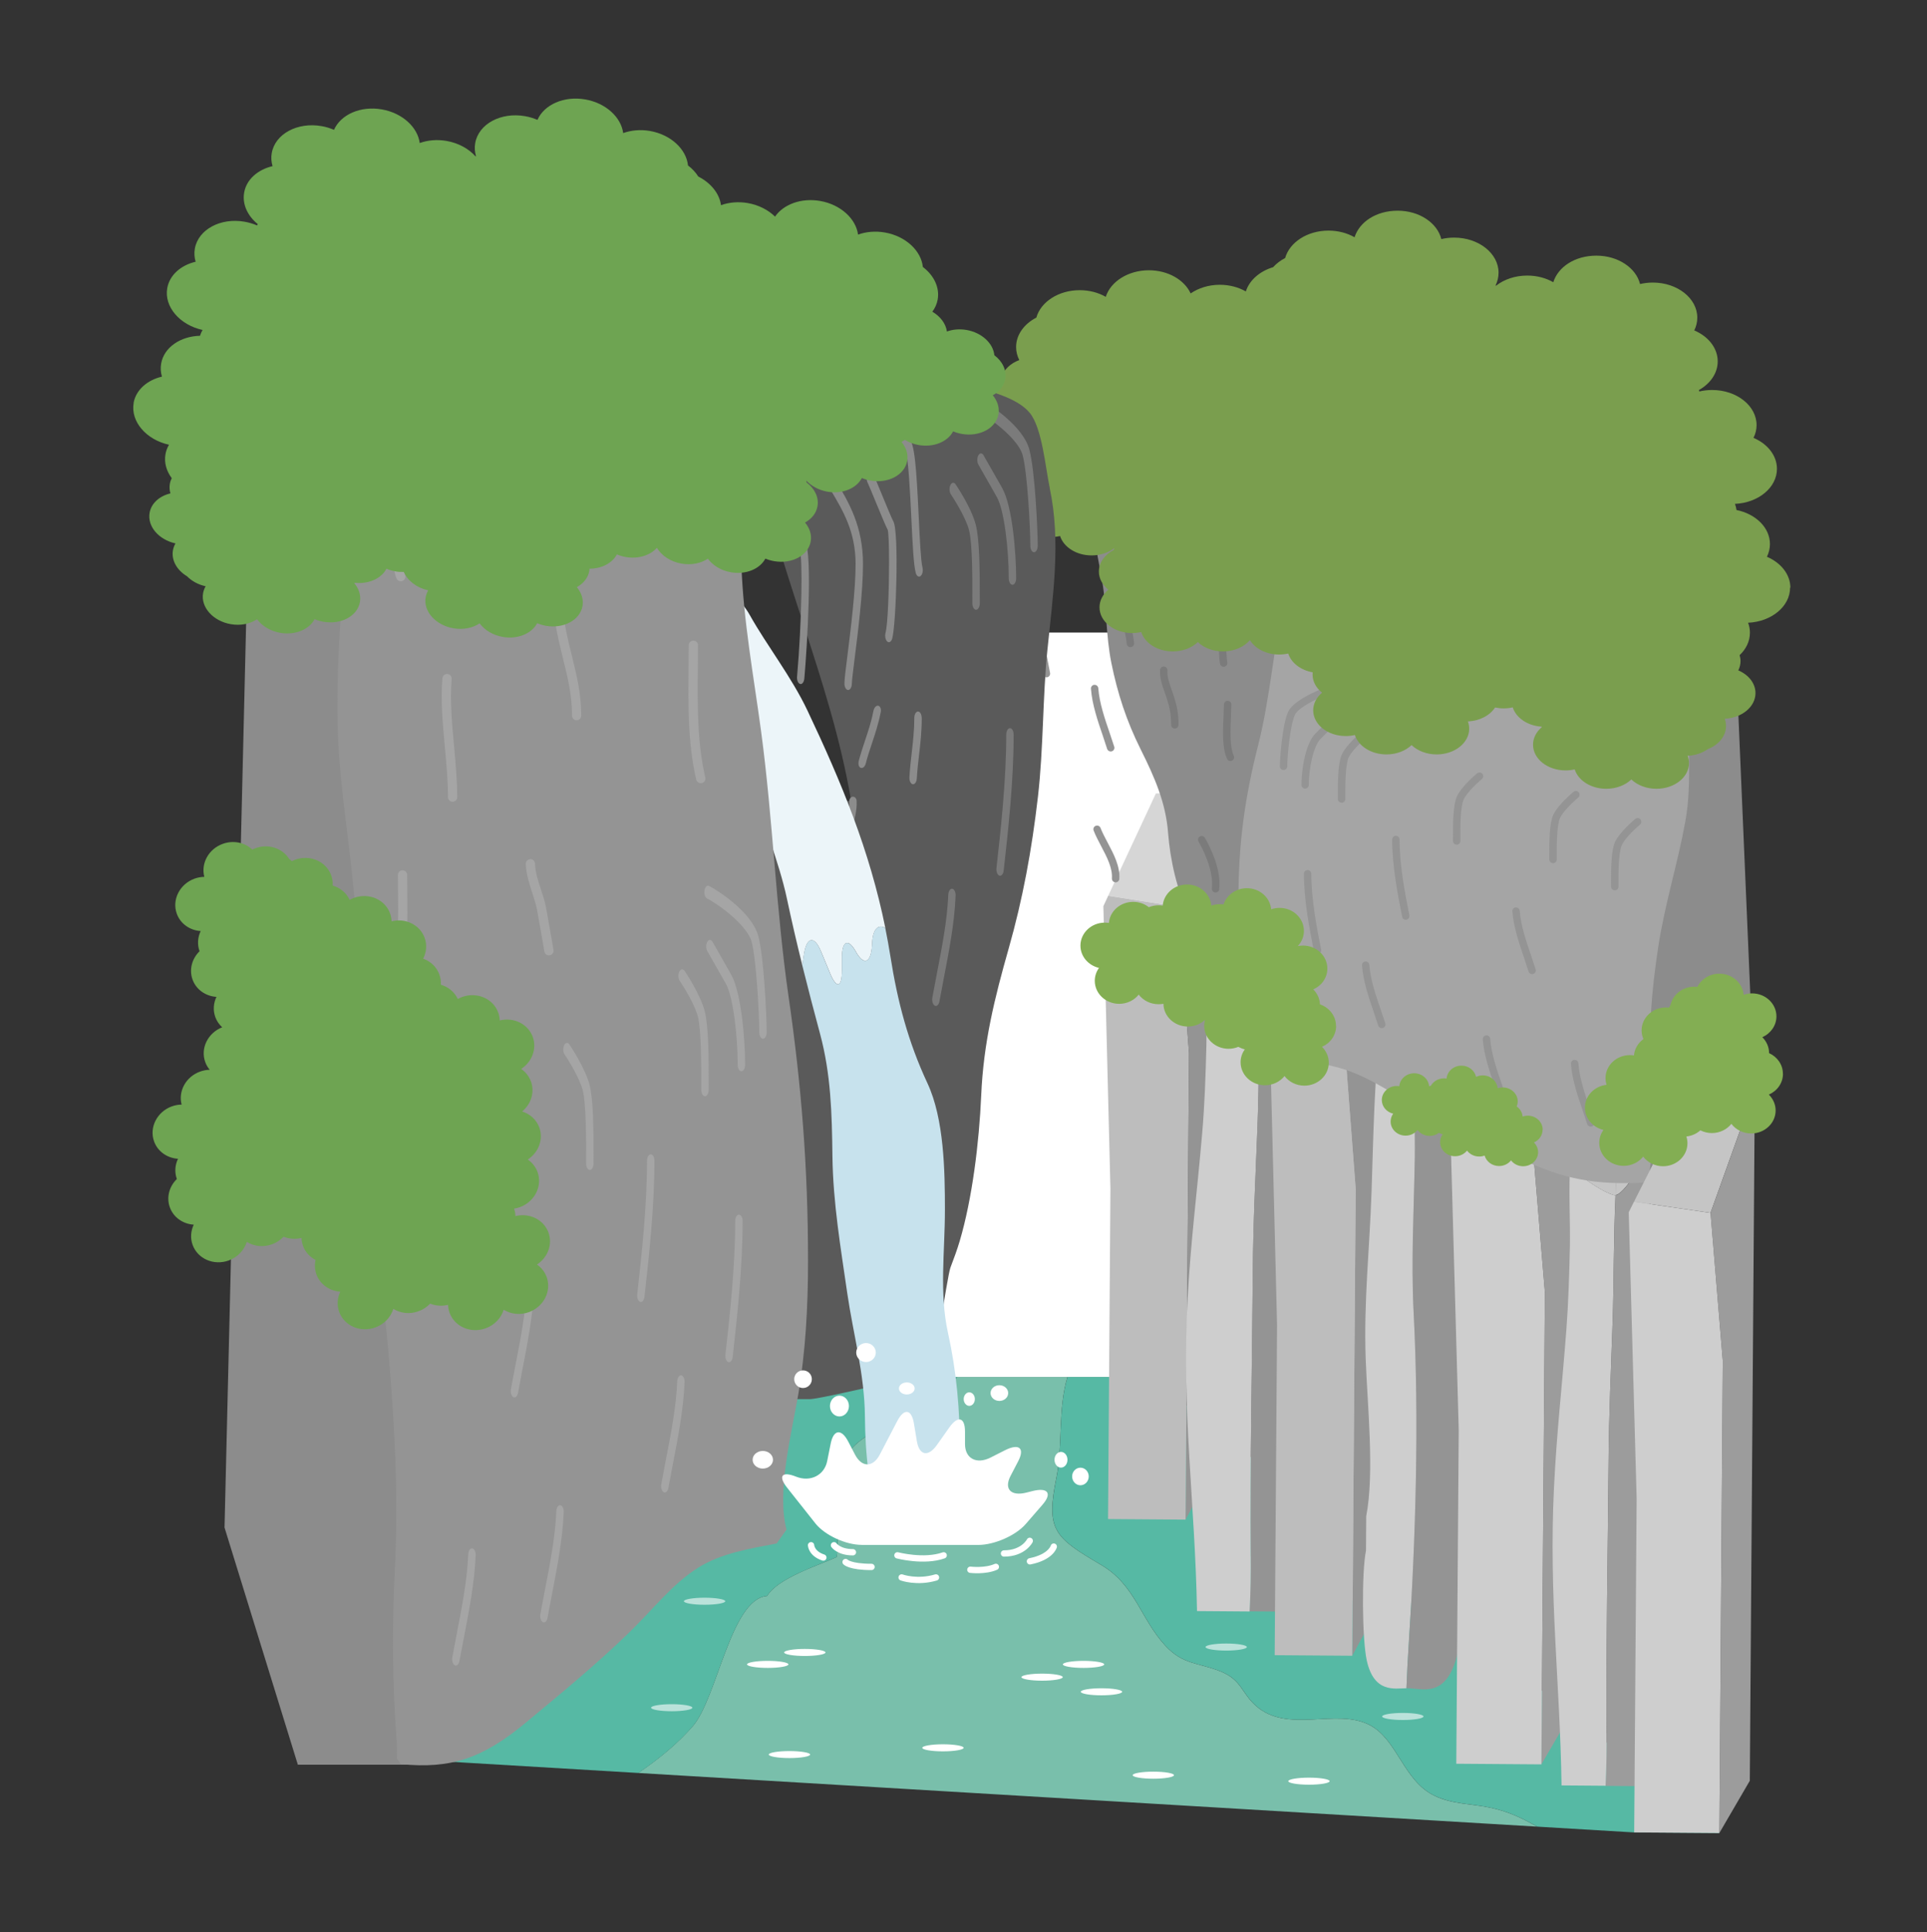
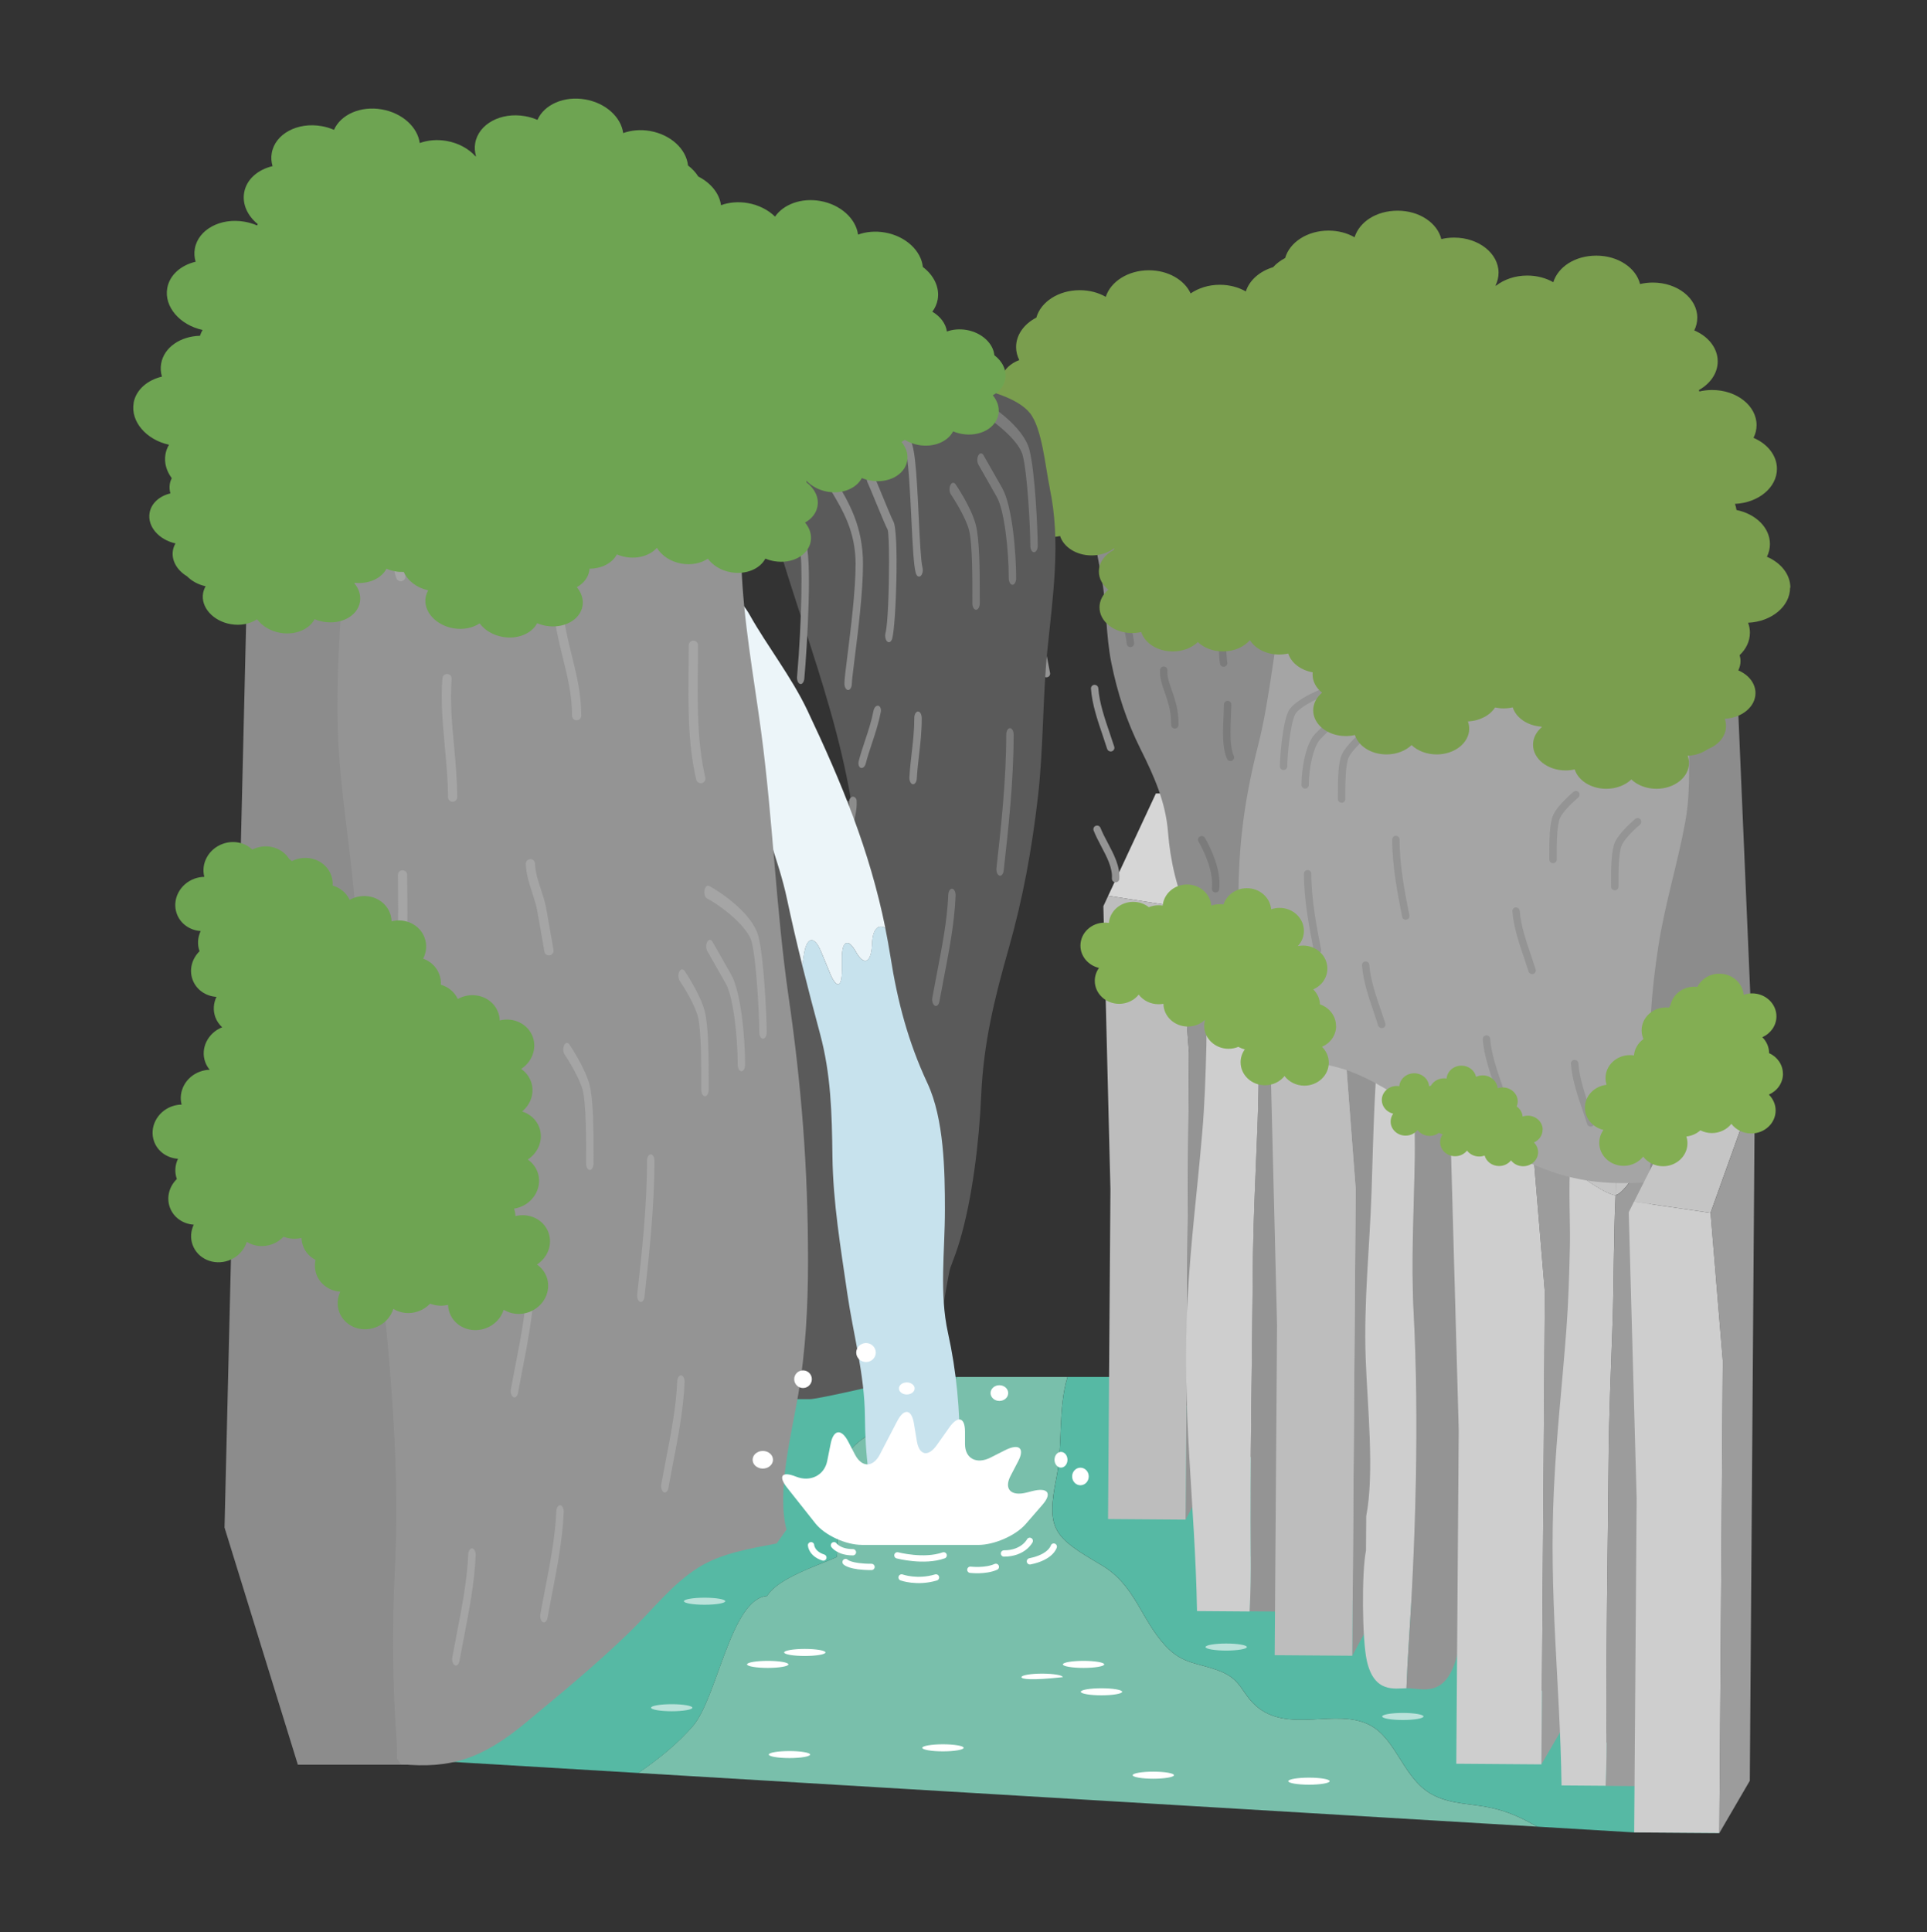
<svg xmlns="http://www.w3.org/2000/svg" width="400" height="401" viewBox="0 0 400 401" fill="none">
  <rect x="0" y="0" width="400" height="401" fill="#333333" stroke="none" />
  <g clip-path="url(#clip0_1902_47819)">
-     <path d="M241.635 131.277H193.521V285.774H241.635V131.277Z" fill="white" />
    <path d="M297.838 372.718C291.331 369.659 290.091 361.002 284.304 358.003C277.336 354.377 267.274 359.916 260.649 353.975C257.637 351.271 257.732 348.637 253.339 346.866C248.804 345.047 245.568 345.52 241.907 341.551C236.758 335.965 235.624 328.95 228.668 324.84C218.83 319.03 217.047 317.648 219.314 306.523C220.613 300.146 219.586 292.352 221.582 285.773H198.694C195.163 289.777 190.794 293.627 185.385 295.08C185.326 295.398 185.255 295.717 185.196 296.036C179.964 296.946 175.665 300.607 173.74 305.342C171.272 311.436 174.673 316.857 173.669 323.152C169.89 324.852 161.422 327.533 159.238 331.218C151.667 331.808 148.904 352.416 143.767 358.286C140.543 361.971 136.657 365.112 132.488 367.958L319.072 379.095C315.954 377.323 313.014 375.918 309.246 375.139C305.255 374.312 301.511 374.454 297.826 372.718H297.838Z" fill="#79BFAB" />
    <path d="M143.778 358.286C148.915 352.416 151.679 331.808 159.249 331.218C161.434 327.545 169.902 324.852 173.681 323.152C174.685 316.869 171.283 311.436 173.752 305.342C175.665 300.607 179.964 296.946 185.207 296.036C185.266 295.717 185.337 295.398 185.396 295.08C190.805 293.627 195.175 289.765 198.706 285.773H127.788L82.402 364.97L132.512 367.958C136.68 365.124 140.566 361.971 143.79 358.286H143.778Z" fill="#56B9A4" />
    <path d="M356.9 380.418L238.884 285.773H221.594C219.587 292.352 220.614 300.146 219.327 306.523C217.059 317.648 218.843 319.03 228.68 324.84C235.636 328.95 236.77 335.965 241.919 341.551C245.58 345.52 248.816 345.047 253.351 346.866C257.744 348.626 257.65 351.271 260.661 353.975C267.287 359.916 277.337 354.377 284.316 358.003C290.103 361.014 291.343 369.659 297.851 372.718C301.535 374.442 305.279 374.312 309.271 375.139C313.038 375.918 315.967 377.323 319.096 379.095L339.244 380.3L356.924 380.429L356.9 380.418Z" fill="#56B9A4" />
    <path d="M339.988 245.497H354.585L364.246 228.018L360.644 143.625H342.669L339.988 245.497Z" fill="#8C8C8C" />
    <path d="M252.252 164.755L239.935 164.672L230.038 185.906L244.505 188.185L252.252 164.755Z" fill="#D6D6D6" />
    <path d="M244.505 188.185L246.808 218.524L246.595 247.872L246.359 280.16L246.099 315.377L251.862 304.654L252.89 164.766L252.252 164.754L244.505 188.185Z" fill="#949494" />
    <path d="M246.595 247.873L246.808 218.525L244.505 188.186L230.038 185.906L229.034 188.067L230.499 246.774L230.003 315.26L246.099 315.378L246.359 280.161L246.595 247.873Z" fill="#BDBDBD" />
    <path d="M261.157 205.643C261.346 205.702 261.535 205.702 261.724 205.678C261.807 204.179 261.889 202.714 262.007 201.285C261.889 202.702 261.795 204.179 261.724 205.678C263.377 205.442 265.302 202.513 266.826 201.226C267.44 200.695 268.16 200.01 268.893 199.207C267.31 192.274 264.747 188.731 261.594 188.035C258.901 187.444 252.371 189.7 250.753 197.353C250.67 197.742 250.599 198.179 250.54 198.675C251.91 199.88 253.28 201.64 254.662 202.478C256.776 203.765 259.067 205.029 261.157 205.631V205.643Z" fill="#C5C5C5" />
    <path d="M268.88 199.203C268.148 200.006 267.439 200.691 266.813 201.223C265.302 202.522 263.377 205.451 261.711 205.675C261.251 214.509 261.357 224.5 261.015 233.534C260.625 243.774 260.117 253.21 260.034 264.11C259.893 283.455 259.444 303.697 259.598 323.018C259.621 325.781 259.598 330.363 259.361 334.414L270.64 334.497C269.848 320.195 271.1 299.103 271.195 286.49C271.384 260.449 272.21 233.097 270.262 208.887C269.955 205.12 269.482 201.896 268.868 199.203H268.88Z" fill="#949494" />
    <path d="M259.609 323.033C259.456 303.712 259.904 283.459 260.046 264.126C260.129 253.225 260.637 243.789 261.026 233.55C261.369 224.516 261.263 214.524 261.723 205.691C261.534 205.714 261.345 205.714 261.156 205.655C259.066 205.053 256.775 203.789 254.661 202.502C253.279 201.663 251.909 199.904 250.539 198.699C250.008 203.364 250.539 212.269 250.421 216.78C250.268 223.157 250.055 229.275 249.547 235.168C248.484 247.58 247.185 257.335 246.524 269.511C245.248 292.966 248.071 311.932 248.472 334.359L259.385 334.442C259.621 330.391 259.645 325.809 259.621 323.045L259.609 323.033Z" fill="#CECECE" />
    <path d="M294.355 140.86C294.331 139.053 294.308 137.223 294.319 135.357C294.319 137.234 294.319 139.053 294.355 140.86C296.8 140.836 299.02 138.179 300.591 130.668C300.815 130.621 301.039 130.42 301.252 130.101C301.051 127.704 300.839 125.401 300.579 123.263C297.626 115.717 295.205 113.166 291.426 113.993C287.966 114.748 284.517 120.087 281.459 127.751C281.435 128.023 281.411 128.294 281.388 128.554C284.86 132.511 289.962 140.896 294.343 140.848L294.355 140.86Z" fill="#D6D6D6" />
    <path d="M294.39 294.605C294.343 275.768 294.804 258.16 295.276 240.292C295.772 221.762 295.548 202.146 295.689 183.522C295.807 167.708 294.556 155.19 294.343 140.876C289.962 140.923 284.86 132.538 281.388 128.582C280.419 139.707 280.124 153.914 279.663 166.48C279.144 180.439 278.329 192.899 278.057 207.2C277.774 222.199 276.392 235.166 276.427 251.629C276.463 263.203 277.479 281.921 276.498 292.361L276.427 302.541C276.451 303.392 276.546 304.443 276.593 305.293C276.9 310.903 276.557 320.646 276.994 325.689C277.538 331.842 279.404 331.523 280.844 332.196C284.234 333.79 287.836 332.255 291.261 332.279C292.241 332.279 293.457 332.727 294.745 332.999C294.697 329.692 294.556 326.338 294.473 322.724C294.26 313.43 294.402 304.23 294.378 294.605H294.39Z" fill="#BDBDBD" />
    <path d="M303.129 205.783C302.988 198.65 302.35 191.906 302.196 185.175C302.043 177.687 302.385 169.574 302.373 162.016C302.35 151.658 302.043 139.99 301.251 130.117C301.039 130.424 300.814 130.625 300.59 130.684C299.008 138.195 296.787 140.841 294.354 140.876C294.579 155.19 295.831 167.72 295.701 183.521C295.559 202.157 295.783 221.762 295.287 240.291C294.803 258.16 294.343 275.768 294.402 294.605C294.425 304.23 294.284 313.418 294.496 322.724C294.579 326.338 294.732 329.692 294.768 332.999C297.071 333.483 299.563 333.424 301.122 329.338C303.247 323.775 304.039 307.513 304.416 297.439C305.574 266.757 303.708 235.792 303.141 205.783H303.129Z" fill="#949494" />
    <path d="M286.855 193.016L274.537 192.922L264.641 214.156L279.096 216.435L286.855 193.016Z" fill="#D6D6D6" />
    <path d="M279.096 216.435L281.41 246.774L281.186 276.133L280.95 308.41L280.702 343.627L286.465 332.915L287.481 193.016H286.855L279.096 216.435Z" fill="#949494" />
    <path d="M281.186 276.134L281.411 246.775L279.096 216.436L264.641 214.156L263.625 216.329L265.089 275.036L264.593 343.51L280.702 343.628L280.95 308.411L281.186 276.134Z" fill="#BDBDBD" />
    <path d="M293.775 214.972C293.905 212.15 294.13 210.13 294.484 209.729C294.118 210.142 293.905 212.15 293.775 214.972C294.023 214.83 294.259 214.653 294.496 214.441C296.562 212.516 298.676 208.016 300.849 205.548C299.42 197.045 297.094 191.848 293.067 194.789C289.713 197.234 287.823 203.8 286.701 212.161C289.004 214.63 291.602 216.236 293.775 214.972Z" fill="#D6D6D6" />
    <path d="M293.456 272.591C292.889 261.738 293.504 251.274 293.693 240.185C293.763 236.311 293.433 222.647 293.775 214.971C291.602 216.235 289.004 214.628 286.701 212.16C285.296 222.576 285.083 235.768 284.705 247.247C284.316 259.081 283.052 270.017 283.489 282.098C283.831 291.546 285.343 305.706 283.595 314.646L283.548 321.779C282.627 326.326 282.745 340.274 283.713 344.631C285.225 351.434 289.5 350.395 291.956 350.371C292.063 347.395 292.216 344.383 292.417 341.301C293.858 319.89 294.602 294.699 293.456 272.603V272.591Z" fill="#CECECE" />
    <path d="M304.464 282.394C304.228 267.832 303.826 252.585 303.259 238.118C302.846 227.383 302.362 214.593 300.838 205.559C298.665 208.015 296.551 212.526 294.484 214.451C294.248 214.676 294.012 214.841 293.764 214.983C293.422 222.659 293.752 236.323 293.681 240.197C293.492 251.286 292.878 261.75 293.445 272.603C294.603 294.699 293.847 319.89 292.406 341.301C292.205 344.384 292.052 347.395 291.945 350.371C292.004 350.371 292.052 350.371 292.099 350.371C295.252 350.395 299.787 352.379 302.22 344.443C303.802 339.305 303.684 329.893 303.767 322.583C303.909 309.237 304.653 295.774 304.44 282.405L304.464 282.394Z" fill="#949494" />
    <path d="M326.62 213.766L313.109 213.672L302.256 235.154L318.128 237.469L326.62 213.766Z" fill="#C5C5C5" />
    <path d="M318.127 237.464L320.678 268.17L320.465 297.86L320.217 330.526L319.957 366.168L326.276 355.327L327.315 213.774L326.618 213.762L318.127 237.464Z" fill="#9C9C9C" />
    <path d="M320.465 297.863L320.678 268.173L318.127 237.467L302.255 235.152L301.145 237.337L302.798 296.753L302.29 366.041L319.958 366.171L320.217 330.529L320.465 297.863Z" fill="#CECECE" />
    <path d="M334.863 247.989C335.016 248.036 335.181 248.048 335.335 248.024C335.406 246.595 335.477 245.202 335.583 243.843C335.488 245.202 335.406 246.595 335.335 248.024C336.729 247.8 338.335 245.013 339.61 243.773C340.13 243.265 340.72 242.615 341.334 241.848C340.012 235.246 337.874 231.88 335.229 231.219C332.973 230.652 327.505 232.813 326.147 240.1C326.076 240.466 326.017 240.891 325.97 241.363C327.115 242.509 328.261 244.186 329.418 244.989C331.19 246.217 333.103 247.422 334.851 247.989H334.863Z" fill="#C5C5C5" />
    <path d="M341.346 241.863C340.731 242.631 340.129 243.28 339.621 243.788C338.346 245.017 336.74 247.815 335.346 248.04C334.956 256.448 335.039 265.967 334.732 274.565C334.401 284.32 333.964 293.307 333.893 303.688C333.752 322.099 333.362 341.385 333.48 359.785C333.492 362.418 333.48 366.788 333.268 370.638L342.715 370.709C342.066 357.092 343.129 337.004 343.223 324.993C343.4 300.204 344.109 274.151 342.503 251.11C342.255 247.52 341.853 244.461 341.346 241.887V241.863Z" fill="#9C9C9C" />
    <path d="M333.48 359.769C333.362 341.369 333.752 322.096 333.894 303.672C333.965 293.291 334.402 284.304 334.732 274.549C335.027 265.94 334.945 256.433 335.346 248.024C335.181 248.048 335.027 248.048 334.874 247.989C333.126 247.422 331.213 246.217 329.441 244.989C328.284 244.186 327.138 242.509 325.993 241.363C325.544 245.804 325.981 254.283 325.875 258.582C325.745 264.652 325.556 270.486 325.131 276.096C324.233 287.906 323.135 297.2 322.568 308.798C321.482 331.13 323.82 349.187 324.139 370.54L333.28 370.61C333.48 366.76 333.504 362.391 333.492 359.757L333.48 359.769Z" fill="#CECECE" />
    <path d="M286.808 80.147C281.375 78.293 271.243 81.115 266.507 82.509C259.409 84.599 252.441 87.575 245.025 88.969C241.411 89.654 235.093 90.386 232.376 92.287C229.825 94.082 229.152 98.7 228.243 101.133C225.881 107.451 227.582 113.84 228.727 120.265C229.719 125.804 229.542 131.886 230.688 137.566C231.963 143.861 233.829 149.624 236.77 155.505C239.663 161.292 241.99 166.583 242.462 172.807C242.887 178.381 244.328 185.042 246.926 190.026C247.446 191.018 248.143 192.081 248.875 193.203C249.548 194.36 252.63 206.087 252.63 206.087H257.106L265.22 207.197L261.783 197.265C262.208 195.966 262.562 194.632 262.834 193.368C264.027 187.935 264.676 182.338 265.633 176.728C267.605 165.178 266.247 153.285 268.526 141.889C271.739 125.827 284.789 111.667 289.76 95.913C290.93 92.228 291.508 81.765 286.808 80.17V80.147Z" fill="#8C8C8C" />
    <path d="M261.558 217.752C263.66 213.265 260.448 206.261 259.102 201.762C257.625 196.79 257.082 191.546 257.082 186.102C257.082 174.93 258.464 165.269 261.133 154.782C263.766 144.437 264.345 134.009 266.837 123.462C268.36 117.014 270.498 110.507 270.911 103.882C271.266 98.177 270.026 92.249 269.376 86.852C267.805 73.944 287.115 74.629 298.558 75.526C306.176 76.117 313.734 76.211 320.938 77.121C327.374 77.935 335.358 77.935 341.275 79.742C347.487 81.644 349.223 83.628 351.029 88.564C352.801 93.406 352.848 99.595 353.451 104.555C354.206 110.755 355.057 117.038 354.691 123.462C354.277 130.69 351.856 137.835 351.006 144.98C350.014 153.353 351.36 162.104 349.837 170.489C348.231 179.299 345.562 187.661 344.215 196.518C342.833 205.588 342.078 214.02 342.892 222.961C343.448 228.96 343.341 236.459 342.491 242.529C342.385 243.25 342.467 244.041 342.42 244.762C342.125 244.998 341.9 245.175 341.605 245.411C331.236 245.99 324.682 244.762 315.659 240.51C308.384 237.073 300.932 233.601 294.094 229.81C289.051 227.011 285.296 224.177 279.934 222.24C275.092 220.492 268.916 219.949 263.589 219.37L261.558 217.741V217.752Z" fill="#A5A5A5" />
    <path d="M249.998 98.254L248.616 99.588C245.781 102.281 242.853 105.08 242.853 109.556C242.853 112.863 243.88 117.516 244.565 120.598C244.872 121.992 245.167 123.302 245.167 123.657C245.167 124.082 245.51 124.424 245.935 124.424C246.36 124.424 246.703 124.082 246.703 123.657C246.703 123.161 246.49 122.157 246.065 120.267C245.403 117.256 244.388 112.697 244.388 109.556C244.388 105.729 246.951 103.297 249.679 100.698L251.084 99.328C251.391 99.033 251.391 98.549 251.084 98.254C250.789 97.947 250.293 97.947 249.986 98.254H249.998Z" fill="#7B7B7B" />
    <path d="M260.248 101.456L254.863 106.841C253.304 108.4 254.438 119.289 255.028 123.068C255.087 123.481 255.489 123.776 255.902 123.706C256.315 123.635 256.611 123.245 256.54 122.832C255.524 116.372 255.359 108.813 255.961 107.892L261.323 102.542C261.618 102.247 261.618 101.751 261.323 101.456C261.027 101.161 260.531 101.161 260.236 101.456H260.248Z" fill="#7B7B7B" />
    <path d="M240.868 91.311C240.632 91.417 234.975 93.921 233.357 94.677C232.129 95.255 231.774 97.972 231.255 104.042C231.054 106.475 230.818 109.227 230.487 109.947C230.31 110.337 230.475 110.785 230.853 110.974C231.243 111.152 231.692 110.986 231.881 110.597C232.306 109.675 232.507 107.561 232.79 104.172C233.026 101.373 233.416 96.696 234.054 96.047C235.719 95.267 241.423 92.74 241.482 92.716C241.766 92.587 241.943 92.315 241.943 92.008C241.943 91.901 241.919 91.795 241.872 91.701C241.695 91.311 241.246 91.134 240.856 91.311H240.868Z" fill="#7B7B7B" />
    <path d="M240.774 98.889C240.55 99.114 240.077 99.751 238.979 101.287C238.105 102.515 236.889 104.18 236.546 104.535C235.365 105.716 235.956 116.592 236.782 118.34C236.959 118.73 237.42 118.895 237.81 118.718C238.093 118.588 238.258 118.305 238.258 118.021C238.258 117.915 238.235 117.797 238.188 117.703C237.715 116.675 237.455 112.577 237.455 109.388C237.455 107.522 237.55 105.975 237.727 105.538C238.152 105.078 239.003 103.92 240.254 102.184C240.904 101.275 241.719 100.153 241.884 99.976C242.026 99.822 242.109 99.633 242.109 99.433C242.109 99.232 242.038 99.031 241.884 98.889C241.589 98.594 241.105 98.594 240.809 98.889H240.774Z" fill="#7B7B7B" />
    <path d="M240.797 139.032C240.679 140.626 241.281 142.338 241.825 143.85L242.226 145.031C242.817 146.932 243.1 148.22 243.1 150.428C243.1 150.853 243.443 151.196 243.868 151.196C244.293 151.196 244.635 150.853 244.635 150.428C244.635 148.031 244.317 146.578 243.691 144.57L243.265 143.33C242.781 141.96 242.226 140.413 242.332 139.15C242.368 138.725 242.049 138.358 241.624 138.323C241.199 138.288 240.833 138.606 240.797 139.032Z" fill="#7B7B7B" />
    <path d="M254.06 146.213L253.977 148.705C253.835 151.776 253.682 155.248 254.709 157.492C254.886 157.881 255.335 158.047 255.725 157.87C256.115 157.692 256.28 157.244 256.103 156.854C255.241 154.953 255.394 151.528 255.512 148.776L255.595 146.213C255.607 145.788 255.276 145.457 254.851 145.446C254.426 145.434 254.072 145.788 254.06 146.213Z" fill="#7B7B7B" />
    <path d="M249.064 173.602C248.697 173.815 248.568 174.287 248.78 174.653C249.749 176.33 251.945 180.653 251.567 184.385C251.52 184.81 251.827 185.188 252.252 185.223C252.677 185.271 253.055 184.952 253.091 184.538C253.504 180.511 251.402 176.142 250.115 173.886C249.902 173.52 249.43 173.39 249.064 173.602Z" fill="#7B7B7B" />
    <path d="M232.859 126.482C232.859 128.065 233.143 129.494 233.426 130.864C233.615 131.797 233.792 132.671 233.887 133.616C233.934 134.041 234.312 134.348 234.725 134.301C235.15 134.253 235.458 133.875 235.41 133.462C235.304 132.446 235.115 131.49 234.926 130.569C234.654 129.21 234.395 127.923 234.395 126.494C234.395 126.069 234.052 125.727 233.627 125.727C233.202 125.727 232.859 126.069 232.859 126.494V126.482Z" fill="#7B7B7B" />
    <path d="M252.217 131.015C251.898 131.287 251.851 131.771 252.134 132.102C252.89 132.988 252.985 134.452 253.067 135.857C253.103 136.495 253.138 137.156 253.245 137.747C253.315 138.16 253.717 138.444 254.13 138.373C254.544 138.302 254.827 137.9 254.756 137.487C254.674 136.979 254.638 136.389 254.591 135.763C254.496 134.18 254.39 132.373 253.292 131.098C253.02 130.779 252.536 130.732 252.205 131.015H252.217Z" fill="#7B7B7B" />
    <path d="M363.56 228.02L350.038 227.914L339.185 249.396L355.069 251.711L363.56 228.02Z" fill="#C5C5C5" />
    <path d="M355.069 251.71L357.608 282.416L357.396 312.118L357.16 344.784L356.9 380.414L363.218 369.573L364.246 228.02H363.561L355.069 251.71Z" fill="#9C9C9C" />
    <path d="M357.395 312.121L357.608 282.419L355.069 251.713L339.184 249.398L338.086 251.595L339.728 310.999L339.22 380.287L356.899 380.417L357.159 344.787L357.395 312.121Z" fill="#CECECE" />
    <path d="M214.401 123.916C214.401 129.455 215.547 135.277 216.468 139.954C216.551 140.367 216.952 140.639 217.366 140.556C217.779 140.474 218.051 140.072 217.968 139.659C217.059 135.041 215.925 129.301 215.925 123.916C215.925 123.491 215.582 123.148 215.157 123.148C214.732 123.148 214.39 123.491 214.39 123.916H214.401Z" fill="#949494" />
    <path d="M227.168 142.117C226.743 142.153 226.424 142.519 226.46 142.944C226.684 146.168 227.877 149.64 228.916 152.687L229.814 155.415C229.944 155.817 230.392 156.053 230.794 155.923C231.195 155.793 231.42 155.368 231.29 154.966L230.369 152.191C229.353 149.227 228.196 145.861 227.983 142.838C227.948 142.412 227.582 142.094 227.156 142.129L227.168 142.117Z" fill="#949494" />
    <path d="M227.452 171.381C227.051 171.535 226.862 171.984 227.015 172.373C227.428 173.424 227.972 174.475 228.562 175.586C229.743 177.818 230.96 180.132 230.806 182.294C230.782 182.719 231.089 183.085 231.515 183.12C231.94 183.156 232.306 182.837 232.341 182.412C232.53 179.813 231.208 177.31 229.92 174.877C229.353 173.802 228.822 172.798 228.444 171.83C228.291 171.428 227.842 171.239 227.452 171.393V171.381Z" fill="#949494" />
    <path d="M221.358 84.355C219.114 85.028 212.406 87.567 211.142 90.272C209.95 92.834 209.406 99.838 209.406 101.621C209.406 102.046 209.749 102.388 210.174 102.388C210.599 102.388 210.942 102.046 210.942 101.621C210.942 99.46 211.556 93.011 212.536 90.921C213.351 89.185 218.523 86.799 221.795 85.819C222.196 85.701 222.433 85.264 222.314 84.863C222.196 84.461 221.759 84.225 221.358 84.343V84.355Z" fill="#949494" />
    <path d="M220.649 90.956L216.811 94.794C214.685 96.92 213.894 102.47 213.894 105.458C213.894 105.883 214.236 106.226 214.661 106.226C215.086 106.226 215.429 105.883 215.429 105.458C215.429 102.033 216.374 97.404 217.897 95.88L221.735 92.042C222.031 91.747 222.031 91.251 221.735 90.956C221.44 90.661 220.944 90.661 220.649 90.956Z" fill="#949494" />
    <path d="M226.472 94.357C226.342 94.463 223.248 97.061 222.291 99.105C221.512 100.77 221.429 104.266 221.453 107.808V108.399C221.453 108.824 221.807 109.167 222.232 109.167C222.657 109.167 223 108.824 223 108.399V107.797C222.988 105.86 222.964 101.337 223.696 99.754C224.37 98.313 226.649 96.223 227.464 95.538C227.783 95.266 227.83 94.782 227.558 94.451C227.287 94.121 226.802 94.085 226.472 94.357Z" fill="#949494" />
    <path d="M270.664 181.338C270.664 186.877 271.81 192.699 272.731 197.376C272.813 197.789 273.215 198.061 273.628 197.978C274.042 197.895 274.313 197.494 274.231 197.08C273.321 192.463 272.199 186.723 272.199 181.338C272.199 180.913 271.857 180.57 271.432 180.57C271.007 180.57 270.664 180.913 270.664 181.338Z" fill="#949494" />
    <path d="M288.98 174.229C288.98 179.767 290.126 185.59 291.047 190.266C291.13 190.68 291.531 190.951 291.945 190.869C292.358 190.786 292.63 190.384 292.547 189.971C291.638 185.353 290.516 179.614 290.516 174.229C290.516 173.803 290.173 173.461 289.748 173.461C289.323 173.461 288.98 173.803 288.98 174.229Z" fill="#949494" />
    <path d="M283.43 199.539C283.005 199.574 282.686 199.941 282.721 200.354C282.946 203.59 284.139 207.05 285.178 210.109L286.075 212.837C286.205 213.238 286.654 213.475 287.056 213.345C287.457 213.215 287.682 212.79 287.552 212.388L286.631 209.613C285.615 206.649 284.457 203.283 284.245 200.259C284.209 199.834 283.843 199.515 283.418 199.551L283.43 199.539Z" fill="#949494" />
    <path d="M314.644 188.316C314.219 188.34 313.9 188.718 313.935 189.143C314.16 192.367 315.352 195.839 316.392 198.886L317.289 201.614C317.419 202.016 317.868 202.252 318.27 202.122C318.671 201.992 318.895 201.567 318.766 201.166L317.844 198.39C316.829 195.426 315.671 192.06 315.459 189.037C315.423 188.612 315.069 188.293 314.644 188.328V188.316Z" fill="#949494" />
    <path d="M326.797 219.965C326.372 220 326.053 220.366 326.089 220.792C326.313 224.016 327.506 227.488 328.545 230.535L329.454 233.263C329.584 233.664 330.033 233.9 330.435 233.771C330.836 233.641 331.061 233.216 330.931 232.814L330.009 230.039C328.994 227.074 327.836 223.709 327.636 220.685C327.612 220.26 327.234 219.941 326.809 219.977L326.797 219.965Z" fill="#949494" />
    <path d="M308.502 214.874C308.077 214.897 307.758 215.275 307.794 215.689C308.018 218.913 309.211 222.385 310.25 225.432L311.16 228.16C311.289 228.561 311.738 228.798 312.14 228.668C312.541 228.538 312.766 228.113 312.636 227.711L311.715 224.936C310.699 221.971 309.542 218.606 309.329 215.582C309.305 215.157 308.927 214.838 308.502 214.874Z" fill="#949494" />
    <path d="M277.62 141.769C275.376 142.442 268.668 144.981 267.404 147.686C266.211 150.248 265.668 157.252 265.668 159.035C265.668 159.46 266.01 159.802 266.436 159.802C266.861 159.802 267.203 159.46 267.203 159.035C267.203 156.874 267.817 150.425 268.798 148.335C269.601 146.599 274.785 144.213 278.057 143.233C278.458 143.115 278.694 142.678 278.576 142.277C278.458 141.875 278.021 141.639 277.62 141.757V141.769Z" fill="#949494" />
    <path d="M276.911 148.378L273.061 152.228C270.935 154.353 270.144 159.892 270.144 162.892C270.144 163.317 270.486 163.66 270.911 163.66C271.336 163.66 271.679 163.317 271.679 162.892C271.679 159.467 272.624 154.838 274.147 153.314L277.997 149.464C278.292 149.169 278.292 148.673 277.997 148.378C277.702 148.082 277.206 148.082 276.911 148.378Z" fill="#949494" />
    <path d="M282.733 151.787C282.603 151.893 279.508 154.491 278.552 156.534C277.772 158.199 277.69 161.695 277.713 165.238V165.829C277.713 166.254 278.068 166.596 278.493 166.596C278.918 166.596 279.26 166.254 279.26 165.829V165.226C279.249 163.29 279.225 158.766 279.957 157.184C280.63 155.743 282.91 153.653 283.725 152.968C284.055 152.696 284.091 152.212 283.819 151.881C283.547 151.551 283.063 151.515 282.733 151.787Z" fill="#949494" />
-     <path d="M306.625 160.482C306.495 160.588 303.401 163.186 302.444 165.23C301.665 166.895 301.582 170.39 301.606 173.933V174.536C301.606 174.961 301.96 175.303 302.374 175.303C302.799 175.303 303.141 174.961 303.141 174.536V173.933C303.129 171.997 303.106 167.473 303.838 165.891C304.511 164.45 306.79 162.36 307.605 161.675C307.936 161.403 307.971 160.919 307.7 160.588C307.428 160.258 306.944 160.222 306.613 160.494L306.625 160.482Z" fill="#949494" />
    <path d="M326.619 164.33C326.489 164.436 323.395 167.034 322.439 169.077C321.659 170.742 321.576 174.238 321.6 177.781V178.372C321.6 178.797 321.954 179.139 322.379 179.139C322.805 179.139 323.147 178.797 323.147 178.372V177.769C323.135 175.832 323.112 171.309 323.844 169.727C324.517 168.286 326.796 166.196 327.611 165.511C327.93 165.239 327.977 164.755 327.706 164.424C327.434 164.093 326.95 164.058 326.619 164.33Z" fill="#949494" />
    <path d="M339.432 169.962C339.303 170.069 336.208 172.667 335.252 174.71C334.484 176.375 334.39 179.871 334.413 183.402V184.004C334.413 184.43 334.756 184.772 335.193 184.772C335.618 184.772 335.96 184.43 335.96 184.004V183.402C335.949 181.465 335.925 176.942 336.657 175.36C337.33 173.919 339.61 171.828 340.424 171.143C340.755 170.872 340.791 170.388 340.519 170.057C340.247 169.726 339.763 169.691 339.432 169.962Z" fill="#949494" />
    <path d="M371.638 121.979C371.638 119.203 369.666 116.782 366.772 115.554C367.174 114.727 367.398 113.842 367.398 112.909C367.398 109.507 364.446 106.65 360.454 105.846C360.395 105.409 360.289 104.984 360.135 104.571C365.001 104.358 368.851 101.182 368.851 97.296C368.851 94.521 366.879 92.1 363.985 90.871C364.398 90.045 364.623 89.159 364.623 88.226C364.623 84.199 360.489 80.939 355.399 80.939C354.478 80.939 353.581 81.046 352.742 81.246C352.719 81.152 352.683 81.046 352.648 80.951C355.01 79.629 356.557 77.456 356.557 74.999C356.557 72.224 354.585 69.803 351.691 68.575C352.093 67.748 352.317 66.862 352.317 65.929C352.317 61.902 348.184 58.642 343.093 58.642C342.172 58.642 341.275 58.749 340.436 58.95C339.61 55.596 335.866 53.056 331.378 53.056C326.89 53.056 323.43 55.407 322.426 58.572C320.903 57.698 319.037 57.19 317.017 57.19C314.49 57.19 312.211 57.993 310.546 59.292C310.51 59.28 310.475 59.257 310.439 59.245C310.841 58.418 311.065 57.532 311.065 56.599C311.065 52.572 306.932 49.313 301.842 49.313C300.92 49.313 300.023 49.419 299.184 49.62C298.358 46.266 294.614 43.727 290.126 43.727C285.639 43.727 282.178 46.077 281.174 49.242C279.651 48.368 277.785 47.86 275.765 47.86C271.36 47.86 267.688 50.293 266.766 53.552C265.786 54.06 264.936 54.71 264.263 55.454C261.476 56.292 259.338 58.17 258.606 60.485C257.082 59.611 255.216 59.103 253.197 59.103C250.882 59.103 248.768 59.788 247.15 60.898C245.863 58.099 242.473 56.092 238.482 56.092C234.159 56.092 230.534 58.442 229.53 61.607C228.006 60.733 226.14 60.225 224.121 60.225C219.716 60.225 216.031 62.658 215.122 65.917C212.595 67.216 210.918 69.472 210.918 72.023C210.918 72.98 211.154 73.889 211.579 74.728C209.76 75.401 208.39 76.7 207.894 78.259C206.784 77.621 205.414 77.243 203.938 77.243C200.714 77.243 198.021 79.026 197.336 81.412C195.482 82.368 194.266 84.01 194.266 85.888C194.266 87.364 195.021 88.687 196.238 89.655C195.104 90.612 194.396 91.899 194.396 93.316C194.396 96.269 197.419 98.654 201.151 98.654C201.812 98.654 202.45 98.583 203.052 98.442C203.796 100.756 206.442 102.469 209.607 102.469C210.693 102.469 211.721 102.268 212.63 101.902C212.819 102.091 213.008 102.28 213.232 102.457C212.099 103.414 211.39 104.701 211.39 106.118C211.39 109.071 214.413 111.456 218.145 111.456C218.807 111.456 219.444 111.385 220.047 111.244C220.791 113.558 223.436 115.271 226.601 115.271C228.432 115.271 230.097 114.692 231.313 113.759C231.266 113.889 231.219 114.007 231.183 114.137C229.329 115.094 228.101 116.735 228.101 118.613C228.101 120.089 228.857 121.412 230.073 122.38C228.939 123.337 228.231 124.624 228.231 126.041C228.231 128.994 231.254 131.379 234.986 131.379C235.647 131.379 236.285 131.308 236.887 131.167C237.631 133.482 240.277 135.194 243.442 135.194C245.544 135.194 247.41 134.438 248.65 133.257C249.89 134.438 251.768 135.194 253.858 135.194C256.185 135.194 258.24 134.261 259.456 132.856C260.554 134.627 262.857 135.843 265.515 135.843C266.176 135.843 266.814 135.761 267.404 135.631C268.03 137.58 270.002 139.091 272.482 139.528C272.471 139.682 272.459 139.835 272.459 139.989C272.459 141.465 273.215 142.788 274.431 143.756C273.285 144.713 272.589 146 272.589 147.417C272.589 150.37 275.612 152.755 279.344 152.755C280.005 152.755 280.643 152.684 281.245 152.543C281.989 154.857 284.635 156.57 287.8 156.57C289.902 156.57 291.768 155.814 293.008 154.633C294.248 155.814 296.126 156.57 298.216 156.57C301.948 156.57 304.971 154.184 304.971 151.232C304.971 150.712 304.877 150.204 304.7 149.72C307.168 149.614 309.282 148.468 310.345 146.827C310.912 146.945 311.502 147.016 312.116 147.016C312.778 147.016 313.415 146.945 314.006 146.803C314.703 148.976 317.076 150.618 319.97 150.807C320.005 150.83 320.029 150.866 320.064 150.889C318.931 151.846 318.222 153.133 318.222 154.55C318.222 157.503 321.245 159.888 324.977 159.888C325.639 159.888 326.264 159.818 326.867 159.676C327.611 161.991 330.256 163.703 333.421 163.703C335.523 163.703 337.389 162.947 338.629 161.766C339.869 162.947 341.747 163.703 343.838 163.703C347.569 163.703 350.593 161.317 350.593 158.365C350.593 157.833 350.498 157.326 350.321 156.853C351.927 156.782 353.38 156.275 354.49 155.471C356.734 154.609 358.281 152.791 358.281 150.677C358.281 150.157 358.186 149.637 358.009 149.165C361.564 149.011 364.398 146.685 364.398 143.839C364.398 141.807 362.958 140.036 360.832 139.127C361.127 138.524 361.292 137.875 361.292 137.19C361.292 136.776 361.222 136.363 361.104 135.973C362.438 134.71 363.241 133.092 363.241 131.309C363.241 130.588 363.111 129.891 362.863 129.242C367.717 129.029 371.579 125.852 371.579 121.967L371.638 121.979Z" fill="#7A9E4E" />
    <path d="M320.229 234.458C320.229 232.84 318.836 231.541 317.123 231.541C316.745 231.541 316.391 231.612 316.06 231.718C315.99 230.868 315.517 230.112 314.832 229.628C314.962 229.309 315.045 228.966 315.045 228.6C315.045 226.982 313.651 225.683 311.939 225.683C311.561 225.683 311.207 225.742 310.876 225.86C310.746 224.361 309.412 223.18 307.782 223.18C307.286 223.18 306.813 223.298 306.4 223.487C306.105 222.164 304.865 221.16 303.365 221.16C301.735 221.16 300.401 222.341 300.271 223.841C300.105 223.817 299.928 223.794 299.751 223.794C298.57 223.794 297.543 224.408 297.023 225.317C296.893 225.341 296.763 225.376 296.645 225.424C296.515 223.924 295.181 222.743 293.551 222.743C291.921 222.743 290.587 223.924 290.457 225.424C290.291 225.4 290.114 225.376 289.937 225.376C288.225 225.376 286.831 226.687 286.831 228.293C286.831 229.663 287.835 230.809 289.193 231.128C288.851 231.6 288.662 232.155 288.662 232.769C288.662 234.387 290.055 235.686 291.768 235.686C292.783 235.686 293.681 235.226 294.248 234.517C294.815 235.261 295.724 235.745 296.763 235.745C297.495 235.745 298.157 235.509 298.688 235.108C298.936 235.238 299.196 235.344 299.468 235.403C299.125 235.875 298.936 236.43 298.936 237.044C298.936 238.662 300.33 239.961 302.042 239.961C303.058 239.961 303.955 239.501 304.522 238.792C305.089 239.536 305.998 240.021 307.038 240.021C307.439 240.021 307.817 239.95 308.171 239.82C308.526 241.072 309.73 241.993 311.171 241.993C312.187 241.993 313.084 241.532 313.651 240.824C314.218 241.556 315.127 242.04 316.167 242.04C317.879 242.04 319.273 240.729 319.273 239.123C319.273 238.344 318.942 237.635 318.411 237.103C319.474 236.643 320.206 235.627 320.206 234.458H320.229Z" fill="#83AE53" />
    <path d="M277.324 212.914C277.324 210.859 275.931 209.111 273.994 208.438C273.947 207.233 273.427 206.147 272.6 205.332C274.336 204.576 275.529 202.923 275.529 201.01C275.529 198.376 273.262 196.238 270.463 196.238C270.085 196.238 269.731 196.286 269.376 196.356C270.179 195.518 270.664 194.408 270.664 193.191C270.664 190.558 268.396 188.42 265.597 188.42C264.983 188.42 264.404 188.527 263.861 188.716C263.649 186.259 261.475 184.334 258.818 184.334C256.539 184.334 254.614 185.763 253.976 187.712C253.716 187.676 253.445 187.653 253.173 187.653C252.559 187.653 251.98 187.759 251.437 187.948C251.225 185.491 249.052 183.566 246.394 183.566C243.737 183.566 241.564 185.503 241.351 187.948C241.08 187.901 240.796 187.877 240.513 187.877C239.781 187.877 239.096 188.019 238.47 188.279C237.596 187.582 236.462 187.168 235.222 187.168C232.565 187.168 230.38 189.093 230.179 191.55C229.908 191.503 229.624 191.479 229.341 191.479C226.542 191.479 224.274 193.617 224.274 196.25C224.274 198.494 225.916 200.36 228.124 200.88C227.569 201.647 227.251 202.568 227.251 203.561C227.251 206.194 229.518 208.332 232.317 208.332C233.982 208.332 235.447 207.576 236.368 206.418C237.289 207.623 238.789 208.414 240.489 208.414C240.844 208.414 241.186 208.379 241.505 208.32C241.529 210.93 243.784 213.044 246.571 213.044C247.965 213.044 249.217 212.512 250.138 211.65C250.02 212.052 249.961 212.465 249.961 212.89C249.961 215.524 252.228 217.661 255.027 217.661C255.748 217.661 256.433 217.508 257.047 217.26C257.46 217.484 257.909 217.673 258.393 217.78C257.838 218.547 257.519 219.468 257.519 220.46C257.519 223.094 259.787 225.232 262.586 225.232C264.239 225.232 265.715 224.476 266.636 223.318C267.558 224.523 269.057 225.314 270.758 225.314C273.557 225.314 275.824 223.177 275.824 220.543C275.824 219.268 275.281 218.11 274.419 217.248C276.155 216.492 277.348 214.839 277.348 212.926L277.324 212.914Z" fill="#83AE53" />
    <path d="M370.091 222.848C370.091 220.958 368.922 219.328 367.222 218.561C367.222 217.274 366.678 216.116 365.816 215.254C367.541 214.498 368.745 212.845 368.745 210.932C368.745 208.298 366.478 206.16 363.679 206.16C363.065 206.16 362.486 206.267 361.943 206.456C361.73 204.011 359.557 202.074 356.9 202.074C354.88 202.074 353.133 203.196 352.329 204.802C352.129 204.779 351.928 204.767 351.715 204.767C349.271 204.767 347.228 206.408 346.755 208.581C346.637 208.759 346.531 208.936 346.436 209.125C346.236 209.101 346.035 209.077 345.822 209.077C343.023 209.077 340.756 211.215 340.756 213.849C340.756 214.486 340.898 215.089 341.134 215.644C340.035 216.447 339.291 217.663 339.173 219.045C338.902 218.998 338.618 218.974 338.335 218.974C335.536 218.974 333.268 221.112 333.268 223.745C333.268 224.23 333.351 224.702 333.493 225.139C330.965 225.411 328.993 227.418 328.993 229.875C328.993 232.118 330.635 233.984 332.843 234.504C332.288 235.272 331.969 236.193 331.969 237.185C331.969 239.819 334.237 241.956 337.036 241.956C338.689 241.956 340.165 241.2 341.086 240.043C342.008 241.248 343.507 242.039 345.208 242.039C348.007 242.039 350.275 239.901 350.275 237.268C350.275 236.783 350.192 236.311 350.05 235.862C351.172 235.744 352.176 235.284 352.955 234.587C353.664 234.941 354.479 235.154 355.341 235.154C356.994 235.154 358.471 234.398 359.392 233.24C360.313 234.445 361.813 235.236 363.513 235.236C366.312 235.236 368.58 233.099 368.58 230.465C368.58 229.19 368.037 228.032 367.174 227.17C368.91 226.414 370.103 224.761 370.103 222.848H370.091Z" fill="#83AE53" />
    <path d="M84.835 366.245H61.829L46.606 317.021L52.287 79.336H80.595L84.835 366.245Z" fill="#8C8C8C" />
    <path d="M217.908 101.27C216.999 96.983 216.326 88.87 213.775 85.717C211.059 82.363 204.74 81.075 201.127 79.883C193.71 77.426 186.742 72.218 179.644 68.522C174.909 66.065 164.776 61.105 159.343 64.364C154.655 67.175 155.233 85.575 156.391 92.058C160.973 117.556 172.393 140.68 176.68 166.236L147.38 165.835V290.37H168.118C169.653 290.37 180.932 287.76 180.932 287.76L184.368 270.258V270.281L180.932 287.748L189.033 285.788H193.509C193.509 285.788 196.592 265.168 197.265 263.136C198.009 261.176 198.706 259.298 199.213 257.562C201.812 248.799 203.252 237.095 203.677 227.293C204.15 216.357 206.476 207.063 209.37 196.883C212.311 186.549 214.176 176.405 215.452 165.351C216.609 155.371 216.42 144.671 217.412 134.94C218.558 123.638 220.259 112.395 217.897 101.294L217.908 101.27Z" fill="#5A5A5A" />
    <path d="M171.992 97.193L173.374 99.543C176.209 104.291 179.137 109.192 179.137 117.069C179.137 122.879 178.11 131.064 177.425 136.484C177.118 138.929 176.823 141.244 176.823 141.858C176.823 142.602 176.48 143.204 176.055 143.204C175.63 143.204 175.287 142.602 175.287 141.858C175.287 140.984 175.5 139.212 175.925 135.906C176.587 130.603 177.602 122.584 177.602 117.081C177.602 110.361 175.039 106.062 172.323 101.515L170.918 99.118C170.611 98.598 170.611 97.76 170.918 97.216C171.213 96.685 171.709 96.685 172.016 97.205L171.992 97.193Z" fill="#8C8C8C" />
    <path d="M161.741 102.824L167.127 112.284C168.686 115.036 167.552 134.168 166.961 140.829C166.891 141.561 166.501 142.069 166.087 141.951C165.662 141.832 165.379 141.147 165.45 140.403C166.454 129.042 166.631 115.756 166.028 114.138L160.667 104.726C160.372 104.194 160.372 103.344 160.667 102.813C160.962 102.281 161.458 102.281 161.753 102.813L161.741 102.824Z" fill="#8C8C8C" />
    <path d="M181.11 84.971C181.346 85.16 187.003 89.553 188.621 90.899C189.849 91.915 190.204 96.698 190.711 107.362C190.912 111.637 191.148 116.479 191.479 117.743C191.656 118.416 191.491 119.219 191.101 119.538C190.711 119.857 190.263 119.562 190.085 118.889C189.66 117.271 189.46 113.539 189.176 107.586C188.94 102.662 188.538 94.442 187.912 93.308C186.247 91.938 180.543 87.486 180.484 87.451C180.201 87.226 180.023 86.73 180.023 86.211C180.023 86.034 180.047 85.844 180.094 85.667C180.271 84.982 180.72 84.675 181.11 84.982V84.971Z" fill="#8C8C8C" />
    <path d="M181.216 98.316C181.441 98.706 181.901 99.84 183.011 102.52C183.897 104.67 185.102 107.61 185.444 108.225C186.625 110.303 186.035 129.423 185.208 132.506C185.031 133.179 184.57 133.474 184.192 133.155C183.909 132.931 183.743 132.435 183.743 131.927C183.743 131.738 183.767 131.537 183.814 131.36C184.299 129.553 184.547 122.349 184.547 116.74C184.547 113.468 184.464 110.74 184.275 109.972C183.85 109.169 182.999 107.114 181.748 104.091C181.098 102.497 180.283 100.525 180.118 100.218C179.976 99.946 179.905 99.603 179.905 99.261C179.905 98.918 179.976 98.564 180.13 98.304C180.425 97.785 180.909 97.773 181.204 98.304L181.216 98.316Z" fill="#8C8C8C" />
    <path d="M177.815 166.22C177.933 168.18 177.33 170.294 176.799 172.16L176.397 173.625C175.807 175.963 175.524 177.557 175.524 180.285C175.524 180.805 175.181 181.23 174.756 181.23C174.331 181.23 173.988 180.805 173.988 180.285C173.988 177.333 174.307 175.538 174.933 173.058L175.358 171.523C175.842 169.834 176.397 167.921 176.291 166.362C176.256 165.842 176.575 165.381 177 165.346C177.425 165.311 177.791 165.7 177.826 166.22H177.815Z" fill="#8C8C8C" />
    <path d="M167.919 181.007L168.001 183.747C168.143 187.124 168.297 190.951 167.281 193.419C167.104 193.844 166.643 194.033 166.265 193.844C165.876 193.655 165.71 193.147 165.887 192.722C166.761 190.632 166.596 186.853 166.478 183.818L166.395 180.995C166.383 180.523 166.714 180.168 167.139 180.145C167.564 180.133 167.919 180.523 167.93 180.995L167.919 181.007Z" fill="#8C8C8C" />
    <path d="M191.336 149.022C191.336 151.809 191.053 154.313 190.769 156.722C190.58 158.352 190.403 159.899 190.309 161.552C190.261 162.296 189.883 162.828 189.458 162.757C189.033 162.674 188.726 162.013 188.773 161.269C188.88 159.486 189.069 157.809 189.258 156.179C189.529 153.793 189.789 151.538 189.789 149.01C189.789 148.266 190.131 147.664 190.557 147.664C190.982 147.664 191.324 148.266 191.324 149.01L191.336 149.022Z" fill="#8C8C8C" />
    <path d="M182.822 147.785C182.349 150.206 181.652 152.32 180.967 154.364C180.507 155.745 180.07 157.056 179.704 158.473C179.538 159.111 179.078 159.501 178.676 159.359C178.275 159.217 178.086 158.58 178.251 157.942C178.653 156.418 179.125 155.001 179.586 153.619C180.259 151.6 180.897 149.687 181.322 147.49C181.452 146.841 181.889 146.38 182.302 146.463C182.715 146.545 182.952 147.136 182.833 147.785H182.822Z" fill="#8C8C8C" />
    <path d="M169.772 154.799C170.091 155.283 170.138 156.133 169.854 156.7C169.099 158.259 169.004 160.833 168.921 163.313C168.886 164.435 168.851 165.593 168.744 166.644C168.673 167.376 168.272 167.872 167.858 167.742C167.445 167.612 167.162 166.915 167.233 166.183C167.315 165.286 167.351 164.246 167.398 163.148C167.492 160.361 167.599 157.196 168.697 154.94C168.969 154.373 169.453 154.303 169.783 154.787L169.772 154.799Z" fill="#8C8C8C" />
    <path d="M170.409 197.408L172.311 202.002C173.657 205.262 174.767 204.99 174.767 201.388V198.79C174.767 195.188 176.078 194.633 177.684 197.538C179.291 200.443 180.779 199.888 181.003 196.298L181.05 195.507C181.215 192.779 182.349 191.728 183.778 192.601C180.519 176.516 174.72 162.463 167.599 147.441C164.304 140.485 159.131 133.895 155.659 127.683C152.163 121.412 144.829 119.144 142.101 112.838C141.452 112.72 140.79 112.72 140.117 112.755L142.196 118.058C142.704 119.203 143.329 120.597 143.755 121.435C146.896 127.482 150.014 133.387 152.671 139.764C155.872 147.441 155.269 154.467 156.722 162.911C158.009 170.387 161.682 178.607 163.347 186.508C164.327 191.113 165.39 195.719 166.536 200.313L166.914 197.928C167.481 194.385 169.051 194.16 170.409 197.42V197.408Z" fill="#ECF5F9" />
    <path d="M199.26 301.197C199.26 292.528 198.564 284.687 196.78 276.621C194.95 268.318 196.143 259.792 196.143 251.064C196.143 243.022 195.977 232.216 192.517 224.811C188.49 216.19 186.305 207.84 184.841 198.557C184.522 196.538 184.156 194.566 183.766 192.605C182.325 191.731 181.203 192.782 181.038 195.51L180.991 196.302C180.766 199.892 179.278 200.447 177.672 197.542C176.066 194.637 174.755 195.203 174.755 198.794V201.392C174.755 204.982 173.645 205.265 172.298 202.006L170.397 197.412C169.051 194.152 167.48 194.377 166.901 197.92L166.523 200.305C167.704 205.053 168.944 209.812 170.232 214.583C172.476 222.945 172.688 231.011 172.794 239.998C172.924 249.67 174.507 258.941 175.877 268.425C177.105 276.869 179.467 285.218 179.538 293.969C179.597 302.047 180.424 309.251 182.727 316.55C187.994 316.798 194.702 317.707 199.697 317.034C200.654 312.369 199.26 306.204 199.26 301.209V301.197Z" fill="#C7E2ED" />
    <path d="M163.265 317.457C161.163 309.568 164.375 297.25 165.71 289.349C167.186 280.61 167.729 271.386 167.729 261.82C167.729 242.181 166.348 225.198 163.679 206.751C161.045 188.552 160.466 170.223 157.975 151.694C156.451 140.356 154.313 128.912 153.9 117.268C153.546 107.241 154.774 96.801 155.435 87.33C157.006 64.631 137.697 65.836 126.253 67.406C118.636 68.458 111.078 68.599 103.874 70.217C97.437 71.658 89.466 71.635 83.537 74.823C77.325 78.165 75.589 81.649 73.782 90.329C72.01 98.833 71.963 109.709 71.361 118.449C70.605 129.337 69.755 140.391 70.121 151.705C70.534 164.413 72.955 176.978 73.806 189.544C74.798 204.271 73.439 219.647 74.975 234.398C76.581 249.881 79.25 264.584 80.596 280.161C81.978 296.105 82.734 310.926 81.919 326.657C81.376 337.203 81.482 350.394 82.32 361.059C82.427 362.334 82.344 363.716 82.391 364.98C82.687 365.393 82.911 365.7 83.206 366.125C93.575 367.141 100.13 364.991 109.153 357.504C116.427 351.469 123.879 345.352 130.717 338.691C135.76 333.766 139.516 328.782 144.877 325.381C149.708 322.311 155.896 321.354 161.222 320.327L163.254 317.457H163.265Z" fill="#949494" />
    <path d="M210.41 152.464C210.41 162.195 209.264 172.434 208.343 180.665C208.26 181.398 207.859 181.87 207.445 181.728C207.032 181.587 206.76 180.866 206.843 180.146C207.752 172.032 208.874 161.935 208.874 152.464C208.874 151.719 209.217 151.117 209.642 151.117C210.067 151.117 210.41 151.719 210.41 152.464Z" fill="#7B7B7B" />
    <path d="M197.655 184.45C198.08 184.497 198.399 185.146 198.363 185.89C198.139 191.571 196.946 197.653 195.907 203.026L195.009 207.821C194.879 208.53 194.431 208.943 194.029 208.707C193.627 208.471 193.403 207.739 193.533 207.03L194.454 202.153C195.47 196.933 196.627 191.028 196.84 185.701C196.863 184.957 197.241 184.39 197.655 184.45Z" fill="#7B7B7B" />
    <path d="M203.454 82.888C205.698 84.069 212.406 88.533 213.67 93.304C214.863 97.816 215.406 110.133 215.406 113.251C215.406 113.995 215.063 114.609 214.638 114.609C214.213 114.609 213.87 114.007 213.87 113.251C213.87 109.448 213.256 98.123 212.276 94.45C211.461 91.391 206.289 87.21 203.017 85.486C202.616 85.273 202.38 84.518 202.509 83.797C202.628 83.089 203.064 82.675 203.466 82.888H203.454Z" fill="#7B7B7B" />
    <path d="M204.161 94.496L208.011 101.251C210.137 104.983 210.928 114.738 210.928 120.006C210.928 120.75 210.586 121.364 210.161 121.364C209.736 121.364 209.393 120.761 209.393 120.006C209.393 113.994 208.448 105.846 206.925 103.165L203.087 96.409C202.791 95.878 202.791 95.028 203.087 94.496C203.382 93.965 203.878 93.965 204.173 94.496H204.161Z" fill="#7B7B7B" />
    <path d="M198.352 100.499C198.482 100.688 201.576 105.246 202.532 108.848C203.312 111.765 203.394 117.93 203.383 124.142V125.193C203.383 125.937 203.028 126.551 202.603 126.551C202.178 126.551 201.836 125.949 201.836 125.193V124.13C201.847 120.729 201.871 112.769 201.139 109.994C200.466 107.455 198.186 103.782 197.371 102.577C197.041 102.105 197.005 101.243 197.277 100.676C197.549 100.109 198.033 100.026 198.363 100.499H198.352Z" fill="#7B7B7B" />
-     <path d="M154.149 253.424C154.149 263.156 153.003 273.395 152.082 281.626C151.999 282.359 151.598 282.831 151.185 282.689C150.771 282.548 150.5 281.839 150.582 281.107C151.492 272.993 152.614 262.896 152.614 253.424C152.614 252.68 152.956 252.078 153.381 252.078C153.806 252.078 154.149 252.68 154.149 253.424Z" fill="#A5A5A5" />
    <path d="M135.842 240.917C135.842 250.648 134.697 260.887 133.775 269.119C133.693 269.851 133.291 270.323 132.878 270.181C132.465 270.04 132.193 269.331 132.276 268.599C133.185 260.486 134.307 250.388 134.307 240.917C134.307 240.173 134.649 239.57 135.075 239.57C135.5 239.57 135.842 240.173 135.842 240.917Z" fill="#A5A5A5" />
    <path d="M141.393 285.429C141.818 285.476 142.137 286.125 142.102 286.869C141.877 292.55 140.684 298.632 139.645 304.006L138.748 308.8C138.618 309.509 138.169 309.922 137.767 309.686C137.366 309.45 137.141 308.718 137.271 308.009L138.192 303.132C139.208 297.912 140.365 292.007 140.578 286.68C140.613 285.936 140.98 285.381 141.405 285.429H141.393Z" fill="#A5A5A5" />
    <path d="M110.18 265.696C110.605 265.743 110.924 266.392 110.889 267.136C110.664 272.817 109.471 278.899 108.432 284.284L107.535 289.067C107.405 289.776 106.956 290.189 106.554 289.953C106.153 289.717 105.928 288.985 106.058 288.276L106.98 283.399C107.995 278.179 109.153 272.274 109.365 266.947C109.401 266.203 109.767 265.637 110.192 265.696H110.18Z" fill="#A5A5A5" />
    <path d="M98.027 321.352C98.452 321.399 98.771 322.049 98.735 322.793C98.511 328.473 97.318 334.555 96.279 339.929L95.37 344.712C95.24 345.42 94.791 345.834 94.389 345.598C93.988 345.361 93.763 344.629 93.893 343.921L94.814 339.043C95.83 333.823 96.987 327.918 97.2 322.592C97.236 321.848 97.602 321.281 98.015 321.34L98.027 321.352Z" fill="#A5A5A5" />
    <path d="M116.309 312.391C116.734 312.438 117.053 313.088 117.018 313.832C116.793 319.512 115.6 325.594 114.561 330.968L113.652 335.763C113.522 336.471 113.073 336.885 112.672 336.648C112.27 336.412 112.046 335.68 112.176 334.971L113.097 330.094C114.112 324.874 115.27 318.969 115.482 313.643C115.518 312.899 115.884 312.332 116.309 312.391Z" fill="#A5A5A5" />
    <path d="M147.192 183.862C149.436 185.042 156.144 189.507 157.408 194.278C158.6 198.789 159.144 211.107 159.144 214.225C159.144 214.969 158.801 215.571 158.376 215.571C157.951 215.571 157.608 214.969 157.608 214.225C157.608 210.422 156.994 199.096 156.014 195.423C155.199 192.376 150.026 188.184 146.755 186.46C146.342 186.247 146.117 185.491 146.235 184.771C146.354 184.05 146.791 183.649 147.192 183.862Z" fill="#A5A5A5" />
    <path d="M147.901 195.469L151.751 202.224C153.876 205.956 154.668 215.711 154.668 220.978C154.668 221.722 154.325 222.325 153.9 222.325C153.475 222.325 153.132 221.722 153.132 220.978C153.132 214.967 152.188 206.806 150.664 204.137L146.814 197.382C146.519 196.851 146.519 196 146.814 195.469C147.109 194.937 147.605 194.937 147.901 195.469Z" fill="#A5A5A5" />
    <path d="M142.09 201.473C142.22 201.662 145.314 206.221 146.271 209.823C147.05 212.74 147.133 218.904 147.109 225.116V226.168C147.109 226.912 146.755 227.526 146.33 227.514C145.905 227.514 145.562 226.912 145.562 226.168V225.105C145.574 221.703 145.598 213.744 144.865 210.968C144.192 208.429 141.913 204.756 141.098 203.552C140.767 203.067 140.732 202.217 141.004 201.65C141.275 201.083 141.759 201.001 142.09 201.485V201.473Z" fill="#A5A5A5" />
    <path d="M118.187 216.753C118.317 216.953 121.411 221.512 122.367 225.102C123.147 228.019 123.23 234.184 123.206 240.396V241.447C123.206 242.191 122.852 242.805 122.426 242.805C122.001 242.805 121.659 242.203 121.659 241.447V240.384C121.671 236.983 121.694 229.023 120.962 226.248C120.289 223.709 118.01 220.036 117.195 218.831C116.864 218.347 116.829 217.497 117.1 216.93C117.372 216.363 117.856 216.28 118.187 216.753Z" fill="#A5A5A5" />
    <path d="M98.204 223.51C98.334 223.699 101.428 228.258 102.385 231.86C103.164 234.777 103.247 240.942 103.223 247.154V248.205C103.223 248.949 102.869 249.563 102.444 249.563C102.019 249.563 101.676 248.961 101.676 248.205V247.142C101.688 243.741 101.712 235.781 100.98 233.005C100.306 230.466 98.027 226.793 97.212 225.589C96.882 225.116 96.846 224.254 97.118 223.687C97.389 223.109 97.874 223.038 98.204 223.51Z" fill="#A5A5A5" />
    <path d="M85.39 233.428C85.52 233.617 88.614 238.176 89.57 241.778C90.35 244.695 90.433 250.86 90.409 257.072V258.123C90.409 258.867 90.055 259.481 89.63 259.469C89.204 259.469 88.862 258.867 88.862 258.123V257.06C88.874 253.659 88.897 245.699 88.165 242.923C87.492 240.396 85.213 236.711 84.398 235.507C84.067 235.023 84.032 234.172 84.303 233.605C84.575 233.027 85.059 232.956 85.39 233.428Z" fill="#A5A5A5" />
    <path d="M134.601 72.251C134.377 72.736 134.578 73.303 135.062 73.527C141.333 76.468 147.049 80.211 147.073 81.369C147.073 82.125 147.214 83.778 147.415 86.057C147.947 92.104 148.939 103.347 147.675 106.075C147.451 106.559 147.663 107.126 148.135 107.35C148.62 107.575 149.187 107.362 149.411 106.89C150.781 103.937 150.12 94.903 149.328 85.892C149.139 83.743 148.986 82.03 148.986 81.369C148.986 78.275 139.821 73.633 135.877 71.779C135.393 71.555 134.826 71.755 134.601 72.24V72.251Z" fill="#A5A5A5" />
    <path d="M124.044 75.284C123.654 75.65 123.631 76.252 123.997 76.642C124.198 76.866 129.075 82.086 131.756 84.401C133.988 86.326 136.551 100.734 136.551 105.718C136.551 106.249 136.976 106.674 137.507 106.674C138.039 106.674 138.464 106.249 138.464 105.718C138.464 101.49 136.137 85.653 133.008 82.948C130.41 80.705 125.449 75.39 125.39 75.331C125.024 74.941 124.422 74.918 124.032 75.284H124.044Z" fill="#A5A5A5" />
    <path d="M110.936 82.121C110.936 82.652 111.349 83.089 111.88 83.101C114.254 83.148 117.23 88.84 117.62 91.509L117.75 92.36C118.47 97.178 119.143 101.725 119.143 106.744C119.143 107.275 119.569 107.701 120.1 107.701C120.631 107.701 121.057 107.275 121.057 106.744C121.057 101.571 120.372 96.966 119.651 92.076L119.521 91.238C119.143 88.687 115.943 81.258 111.916 81.188C111.384 81.188 110.947 81.601 110.936 82.132V82.121Z" fill="#A5A5A5" />
    <path d="M92.371 79.57C92.087 80.019 92.217 80.609 92.666 80.893C98.488 84.578 101.535 88.451 101.972 92.738C102.114 94.155 102.055 95.584 101.984 97.096C101.925 98.419 101.866 99.8 101.96 101.159C102.031 102.221 102.185 103.214 102.338 104.158C102.539 105.434 102.728 106.638 102.728 108.008C102.728 108.54 103.153 108.965 103.684 108.965C104.216 108.965 104.641 108.54 104.641 108.008C104.641 106.473 104.428 105.15 104.228 103.851C104.074 102.895 103.932 102.009 103.873 101.017C103.791 99.765 103.838 98.501 103.897 97.167C103.968 95.655 104.027 94.085 103.873 92.537C103.377 87.624 100.047 83.278 93.681 79.263C93.233 78.98 92.642 79.11 92.359 79.558L92.371 79.57Z" fill="#A5A5A5" />
    <path d="M142.964 133.906L142.929 138.606C142.858 146.353 142.775 154.361 144.523 161.801C144.641 162.32 145.161 162.639 145.68 162.521C146.2 162.403 146.519 161.883 146.401 161.364C144.712 154.148 144.783 146.259 144.854 138.63L144.889 133.906C144.889 133.374 144.464 132.949 143.932 132.949C143.401 132.949 142.964 133.374 142.964 133.906Z" fill="#A5A5A5" />
    <path d="M116.084 128.348C115.565 128.43 115.211 128.927 115.293 129.458C115.718 132.009 116.297 134.335 116.852 136.591C117.821 140.5 118.742 144.185 118.742 148.531C118.742 149.062 119.167 149.487 119.698 149.487C120.23 149.487 120.655 149.062 120.655 148.531C120.655 143.949 119.71 140.158 118.718 136.131C118.163 133.91 117.596 131.631 117.183 129.151C117.1 128.631 116.604 128.277 116.073 128.36L116.084 128.348Z" fill="#A5A5A5" />
    <path d="M91.838 140.749C91.449 145.331 91.909 150.279 92.346 155.062C92.665 158.511 92.996 162.077 92.996 165.431C92.996 165.963 93.421 166.388 93.952 166.388C94.484 166.388 94.909 165.963 94.909 165.431C94.909 161.983 94.578 158.369 94.259 154.885C93.822 150.185 93.385 145.331 93.752 140.914C93.799 140.383 93.409 139.922 92.878 139.875C92.346 139.828 91.886 140.229 91.838 140.749Z" fill="#A5A5A5" />
    <path d="M110.061 178.31C109.529 178.333 109.116 178.782 109.14 179.302C109.222 181.416 109.848 183.329 110.451 185.183C110.84 186.376 111.206 187.51 111.443 188.667L112.47 194.395L113.001 197.489C113.096 198.009 113.592 198.363 114.112 198.268C114.631 198.174 114.986 197.678 114.891 197.158L114.36 194.076L113.332 188.301C113.084 187.025 112.683 185.785 112.281 184.581C111.691 182.774 111.124 181.061 111.053 179.219C111.029 178.688 110.592 178.274 110.061 178.298V178.31Z" fill="#A5A5A5" />
    <path d="M83.56 180.613C83.029 180.613 82.604 181.038 82.604 181.57L82.627 185.278C82.639 186.506 82.651 187.746 82.651 188.986C82.651 190.049 82.627 191.112 82.604 192.175C82.462 192.199 82.332 192.258 82.214 192.34C81.966 192.529 81.836 192.813 81.836 193.108C81.836 193.321 81.907 193.533 82.037 193.71L84.304 196.734L84.458 194.112C84.611 191.207 84.576 188.183 84.54 185.266L84.517 181.582C84.517 181.05 84.08 180.613 83.548 180.625L83.56 180.613Z" fill="#A5A5A5" />
    <path d="M79.946 100.285C79.426 100.379 79.072 100.875 79.167 101.395C79.438 102.942 79.981 104.324 80.525 105.646C81.127 107.146 81.694 108.564 81.859 110.17C81.977 111.268 81.906 112.532 81.824 113.866C81.694 116.051 81.552 118.295 82.308 120.055C82.521 120.539 83.088 120.763 83.572 120.562C84.056 120.35 84.28 119.783 84.079 119.299C83.501 117.964 83.631 115.945 83.749 113.984C83.832 112.626 83.914 111.221 83.784 109.969C83.584 108.103 82.946 106.497 82.32 104.938C81.8 103.639 81.304 102.411 81.08 101.064C80.985 100.545 80.489 100.19 79.97 100.285H79.946Z" fill="#A5A5A5" />
    <path d="M111.455 262.444C113.687 260.991 114.75 258.275 113.852 255.807C112.872 253.102 109.896 251.662 106.991 252.382C106.979 251.862 106.885 251.343 106.707 250.835C107.109 250.776 107.499 250.681 107.9 250.54C110.983 249.418 112.636 246.158 111.585 243.253C111.183 242.155 110.463 241.269 109.554 240.643C111.786 239.19 112.848 236.474 111.951 234.006C111.349 232.353 110.002 231.172 108.384 230.675C110.227 229.164 111.03 226.696 110.215 224.452C109.813 223.353 109.093 222.468 108.184 221.842C110.416 220.389 111.479 217.673 110.593 215.205C109.613 212.5 106.637 211.059 103.731 211.78C103.719 211.236 103.613 210.681 103.424 210.15C102.373 207.245 99.019 205.792 95.925 206.914C95.606 207.032 95.311 207.174 95.027 207.327C94.342 205.851 93.043 204.812 91.508 204.363C91.555 203.655 91.461 202.934 91.201 202.237C90.622 200.655 89.359 199.497 87.835 198.966C88.52 197.643 88.674 196.096 88.142 194.632C87.162 191.927 84.186 190.487 81.281 191.207C81.257 190.664 81.163 190.109 80.974 189.577C79.923 186.672 76.569 185.219 73.474 186.341C73.156 186.459 72.86 186.601 72.577 186.755C71.892 185.278 70.593 184.239 69.058 183.79C69.105 183.082 69.01 182.361 68.751 181.665C67.699 178.759 64.345 177.307 61.251 178.429C61.027 178.511 60.802 178.618 60.59 178.724C60.413 178.559 60.224 178.393 60.023 178.252C58.629 176.043 55.736 175.051 53.032 176.031C52.795 176.114 52.583 176.208 52.37 176.315C50.835 174.862 48.461 174.319 46.229 175.134C43.3 176.197 41.67 179.196 42.414 181.983C41.741 181.983 41.056 182.113 40.383 182.35C37.301 183.471 35.647 186.731 36.699 189.636C37.466 191.75 39.45 193.085 41.659 193.226C41.044 194.514 40.915 196.014 41.422 197.419C39.864 198.942 39.214 201.21 39.97 203.3C40.737 205.414 42.721 206.749 44.93 206.89C44.316 208.178 44.186 209.678 44.694 211.083C45.001 211.921 45.497 212.63 46.123 213.197C43.147 214.366 41.564 217.567 42.603 220.413C42.816 221.015 43.135 221.546 43.536 222.019C42.875 222.031 42.19 222.149 41.517 222.397C38.588 223.46 36.958 226.459 37.702 229.247C37.029 229.247 36.344 229.376 35.671 229.613C32.589 230.735 30.935 233.994 31.986 236.899C32.754 239.013 34.738 240.348 36.947 240.49C36.332 241.777 36.203 243.277 36.71 244.682C36.71 244.682 36.71 244.682 36.71 244.694C35.14 246.217 34.502 248.485 35.258 250.575C36.025 252.689 38.009 254.024 40.218 254.165C39.604 255.453 39.474 256.952 39.982 258.358C41.033 261.263 44.387 262.716 47.481 261.594C49.359 260.909 50.693 259.444 51.225 257.744C52.713 258.653 54.626 258.901 56.456 258.24C57.413 257.897 58.216 257.342 58.866 256.669C59.999 257.118 61.298 257.236 62.586 256.917C62.597 257.46 62.704 258.015 62.893 258.547C63.365 259.858 64.322 260.873 65.503 261.487C65.29 262.456 65.326 263.483 65.68 264.475C66.448 266.589 68.432 267.924 70.64 268.066C70.026 269.353 69.896 270.853 70.404 272.258C71.455 275.163 74.809 276.616 77.903 275.494C79.781 274.821 81.115 273.345 81.647 271.644C83.135 272.553 85.048 272.801 86.879 272.128C87.835 271.786 88.638 271.231 89.288 270.557C90.422 271.006 91.721 271.124 93.008 270.805C93.02 271.349 93.126 271.904 93.315 272.435C94.366 275.34 97.72 276.793 100.814 275.671C102.68 274.998 104.027 273.522 104.558 271.821C106.046 272.73 107.959 272.978 109.79 272.317C112.872 271.195 114.525 267.936 113.474 265.03C113.073 263.932 112.352 263.046 111.443 262.42L111.455 262.444Z" fill="#6EA452" />
    <path d="M27.724 83.656C28.208 80.916 30.558 78.885 33.617 78.164C33.357 77.29 33.286 76.369 33.451 75.448C34.042 72.094 37.443 69.791 41.517 69.685C41.647 69.26 41.825 68.858 42.049 68.48C37.301 67.441 34.042 63.638 34.715 59.812C35.199 57.072 37.549 55.041 40.608 54.32C40.348 53.446 40.278 52.525 40.443 51.604C41.14 47.636 45.769 45.132 50.788 46.018C51.698 46.183 52.56 46.443 53.363 46.785C53.398 46.691 53.457 46.608 53.505 46.514C51.402 44.801 50.257 42.404 50.682 39.971C51.154 37.231 53.516 35.2 56.575 34.48C56.315 33.594 56.244 32.685 56.41 31.763C57.106 27.795 61.736 25.292 66.755 26.177C67.665 26.331 68.527 26.602 69.33 26.945C70.723 23.78 74.845 21.926 79.262 22.705C83.513 23.449 86.69 26.39 87.127 29.685C88.769 29.094 90.706 28.905 92.69 29.248C95.181 29.685 97.284 30.866 98.701 32.437C98.736 32.437 98.772 32.413 98.807 32.413C98.547 31.527 98.477 30.618 98.642 29.697C99.339 25.729 103.968 23.225 108.987 24.111C109.897 24.264 110.759 24.536 111.562 24.878C112.955 21.713 117.077 19.859 121.494 20.639C125.757 21.383 128.922 24.323 129.359 27.618C131.001 27.028 132.938 26.839 134.922 27.181C139.256 27.937 142.468 30.972 142.811 34.338C143.685 34.999 144.417 35.791 144.948 36.641C147.546 37.952 149.342 40.16 149.66 42.581C151.302 41.991 153.239 41.802 155.223 42.144C157.502 42.546 159.474 43.573 160.88 44.955C162.628 42.416 166.312 41.022 170.245 41.707C174.497 42.451 177.673 45.392 178.11 48.687C179.752 48.096 181.689 47.907 183.673 48.25C188.007 49.006 191.219 52.041 191.562 55.407C193.829 57.119 195.081 59.623 194.644 62.15C194.479 63.083 194.089 63.945 193.534 64.689C195.199 65.669 196.333 67.169 196.557 68.799C197.762 68.362 199.179 68.232 200.632 68.48C203.809 69.035 206.159 71.256 206.407 73.724C208.072 74.976 208.993 76.818 208.662 78.66C208.414 80.113 207.434 81.294 206.076 82.038C207.033 83.172 207.505 84.565 207.257 85.959C206.749 88.864 203.36 90.695 199.675 90.057C199.026 89.939 198.411 89.762 197.845 89.525C196.723 91.675 193.806 92.903 190.7 92.36C189.625 92.171 188.657 91.793 187.818 91.285C187.605 91.439 187.381 91.592 187.133 91.722C188.09 92.856 188.562 94.249 188.314 95.643C187.806 98.548 184.417 100.379 180.732 99.741C180.083 99.623 179.468 99.446 178.902 99.21C177.78 101.359 174.863 102.587 171.757 102.044C169.95 101.725 168.414 100.875 167.375 99.741C167.399 99.871 167.422 100.001 167.434 100.131C169.099 101.394 170.021 103.225 169.69 105.067C169.442 106.52 168.462 107.701 167.104 108.445C168.06 109.579 168.533 110.972 168.285 112.366C167.777 115.271 164.387 117.101 160.703 116.464C160.053 116.357 159.439 116.168 158.872 115.932C157.738 118.082 154.833 119.31 151.727 118.767C149.66 118.412 147.948 117.338 146.932 115.956C145.503 116.912 143.531 117.326 141.464 116.972C139.173 116.57 137.319 115.306 136.362 113.7C134.969 115.247 132.501 116.062 129.879 115.602C129.229 115.483 128.615 115.306 128.048 115.058C127.104 116.865 124.895 118.023 122.368 118.023C122.368 118.176 122.344 118.33 122.321 118.483C122.073 119.936 121.092 121.117 119.734 121.861C120.691 122.995 121.163 124.388 120.915 125.782C120.407 128.687 117.018 130.517 113.333 129.88C112.684 129.762 112.07 129.584 111.503 129.336C110.381 131.486 107.464 132.726 104.358 132.183C102.291 131.817 100.579 130.754 99.563 129.372C98.134 130.328 96.162 130.742 94.095 130.388C90.422 129.738 87.848 126.868 88.355 123.963C88.45 123.443 88.627 122.959 88.887 122.522C86.478 121.991 84.588 120.503 83.82 118.696C83.242 118.719 82.651 118.696 82.049 118.578C81.399 118.46 80.785 118.282 80.218 118.034C79.167 120.054 76.546 121.259 73.652 120.951C73.617 120.975 73.581 120.999 73.534 121.022C74.491 122.156 74.963 123.55 74.715 124.943C74.207 127.848 70.818 129.679 67.133 129.041C66.484 128.923 65.869 128.746 65.303 128.498C64.181 130.647 61.264 131.876 58.158 131.332C56.091 130.966 54.378 129.903 53.363 128.522C51.934 129.478 49.962 129.892 47.895 129.537C44.222 128.9 41.647 126.018 42.155 123.113C42.25 122.593 42.427 122.109 42.687 121.672C41.116 121.329 39.781 120.574 38.813 119.593C36.746 118.353 35.542 116.298 35.896 114.22C35.99 113.7 36.168 113.216 36.427 112.779C32.944 112.011 30.558 109.236 31.054 106.425C31.408 104.418 33.133 102.93 35.376 102.398C35.187 101.749 35.14 101.075 35.258 100.402C35.329 99.989 35.471 99.599 35.648 99.233C34.55 97.757 34.042 96.021 34.349 94.273C34.467 93.564 34.727 92.903 35.081 92.301C30.334 91.261 27.074 87.459 27.747 83.632L27.724 83.656Z" fill="#6EA452" />
    <path d="M178.889 320.62C175.535 320.62 171.201 318.612 169.252 316.156L163.406 308.774C161.457 306.318 162.296 305.279 165.248 306.46C168.213 307.641 171.118 306.176 171.708 303.212L172.429 299.61C173.019 296.646 174.661 296.445 176.078 299.185L177.472 301.866C178.889 304.594 181.204 304.594 182.633 301.866L186.235 294.945C187.652 292.217 189.211 292.418 189.707 295.394L190.321 299.102C190.817 302.078 192.683 302.432 194.478 299.893L197.041 296.268C198.836 293.729 200.312 294.107 200.312 297.118V299.693C200.312 302.704 202.709 303.968 205.626 302.492L208.614 300.98C211.543 299.504 212.771 300.531 211.354 303.259L209.772 306.294C208.354 309.022 209.831 310.581 213.067 309.766L214.283 309.459C217.507 308.633 218.464 309.908 216.397 312.282L212.901 316.309C210.834 318.683 206.406 320.631 203.052 320.631H178.901L178.889 320.62Z" fill="white" />
-     <path d="M176.22 291.806C176.22 292.999 175.334 293.967 174.248 293.967C173.161 293.967 172.275 292.999 172.275 291.806C172.275 290.613 173.161 289.645 174.248 289.645C175.334 289.645 176.22 290.613 176.22 291.806Z" fill="white" />
    <path d="M189.86 288.154C189.86 288.839 189.128 289.406 188.23 289.406C187.333 289.406 186.601 288.851 186.601 288.154C186.601 287.457 187.333 286.902 188.23 286.902C189.128 286.902 189.86 287.457 189.86 288.154Z" fill="white" />
    <path d="M209.276 289.114C209.276 290.024 208.461 290.744 207.446 290.744C206.43 290.744 205.615 290.012 205.615 289.114C205.615 288.217 206.43 287.484 207.446 287.484C208.461 287.484 209.276 288.217 209.276 289.114Z" fill="white" />
    <path d="M225.998 306.416C225.998 307.42 225.219 308.247 224.274 308.247C223.329 308.247 222.55 307.432 222.55 306.416C222.55 305.401 223.329 304.598 224.274 304.598C225.219 304.598 225.998 305.413 225.998 306.416Z" fill="white" />
    <path d="M221.582 302.954C221.582 303.863 220.98 304.584 220.236 304.584C219.492 304.584 218.89 303.852 218.89 302.954C218.89 302.056 219.492 301.324 220.236 301.324C220.98 301.324 221.582 302.056 221.582 302.954Z" fill="white" />
    <path d="M160.454 302.956C160.454 303.959 159.51 304.786 158.341 304.786C157.171 304.786 156.227 303.971 156.227 302.956C156.227 301.94 157.171 301.125 158.341 301.125C159.51 301.125 160.454 301.94 160.454 302.956Z" fill="white" />
    <path d="M168.52 286.233C168.52 287.237 167.706 288.063 166.69 288.063C165.674 288.063 164.859 287.249 164.859 286.233C164.859 285.217 165.674 284.402 166.69 284.402C167.706 284.402 168.52 285.217 168.52 286.233Z" fill="white" />
    <path d="M181.795 280.703C181.795 281.789 180.886 282.675 179.764 282.675C178.642 282.675 177.732 281.789 177.732 280.703C177.732 279.616 178.642 278.73 179.764 278.73C180.886 278.73 181.795 279.616 181.795 280.703Z" fill="white" />
-     <path d="M202.356 290.362C202.356 291.142 201.836 291.768 201.198 291.768C200.561 291.768 200.041 291.13 200.041 290.362C200.041 289.595 200.561 288.957 201.198 288.957C201.836 288.957 202.356 289.583 202.356 290.362Z" fill="white" />
    <path d="M213.751 319.781C213.751 319.781 212.44 322.403 208.401 322.403" stroke="white" stroke-width="1.311" stroke-linecap="round" />
    <path d="M173.113 320.695C173.113 320.695 174.129 322.148 177.046 322.148" stroke="white" stroke-width="1.311" stroke-linecap="round" />
    <path d="M186.282 322.793C186.282 322.793 191.809 324.246 195.884 322.793" stroke="white" stroke-width="1.311" stroke-linecap="round" />
    <path d="M201.423 325.782C201.423 325.782 204.529 326.16 206.714 325.18" stroke="white" stroke-width="1.311" stroke-linecap="round" />
    <path d="M218.735 320.977C218.735 320.977 218.157 323.161 213.787 324.035" stroke="white" stroke-width="1.311" stroke-linecap="round" />
    <path d="M175.523 324.18C175.523 324.18 176.397 325.195 180.909 325.195" stroke="white" stroke-width="1.311" stroke-linecap="round" />
    <path d="M187.156 327.379C187.156 327.379 190.357 328.548 194.289 327.379" stroke="white" stroke-width="1.311" stroke-linecap="round" />
    <path d="M168.355 320.695C168.355 320.695 168.426 322.443 170.906 323.246" stroke="white" stroke-width="1.311" stroke-linecap="round" />
    <path d="M229.211 345.42C229.211 345.821 227.286 346.152 224.912 346.152C222.538 346.152 220.625 345.821 220.625 345.42C220.625 345.018 222.55 344.688 224.912 344.688C227.274 344.688 229.211 345.018 229.211 345.42Z" fill="white" />
-     <path d="M220.602 348.068C220.602 348.47 218.677 348.8 216.315 348.8C213.953 348.8 212.028 348.47 212.028 348.068C212.028 347.667 213.953 347.336 216.315 347.336C218.677 347.336 220.602 347.667 220.602 348.068Z" fill="white" />
+     <path d="M220.602 348.068C213.953 348.8 212.028 348.47 212.028 348.068C212.028 347.667 213.953 347.336 216.315 347.336C218.677 347.336 220.602 347.667 220.602 348.068Z" fill="white" />
    <path d="M232.931 351.107C232.931 351.509 231.005 351.839 228.632 351.839C226.258 351.839 224.345 351.509 224.345 351.107C224.345 350.706 226.27 350.375 228.632 350.375C230.994 350.375 232.931 350.706 232.931 351.107Z" fill="white" />
    <path d="M171.354 342.943C171.354 343.345 169.429 343.675 167.056 343.675C164.682 343.675 162.769 343.345 162.769 342.943C162.769 342.542 164.694 342.211 167.056 342.211C169.418 342.211 171.354 342.542 171.354 342.943Z" fill="white" />
    <path d="M200.029 362.736C200.029 363.138 198.104 363.468 195.742 363.468C193.38 363.468 191.443 363.138 191.443 362.736C191.443 362.335 193.368 362.004 195.742 362.004C198.116 362.004 200.029 362.335 200.029 362.736Z" fill="white" />
    <path d="M168.166 364.131C168.166 364.532 166.241 364.863 163.867 364.863C161.493 364.863 159.58 364.532 159.58 364.131C159.58 363.729 161.505 363.41 163.867 363.41C166.229 363.41 168.166 363.741 168.166 364.131Z" fill="white" />
    <path d="M163.655 345.42C163.655 345.821 161.73 346.152 159.368 346.152C157.006 346.152 155.069 345.821 155.069 345.42C155.069 345.018 156.994 344.688 159.368 344.688C161.742 344.688 163.655 345.018 163.655 345.42Z" fill="white" />
    <path opacity="0.59" d="M150.546 332.314C150.546 332.716 148.621 333.046 146.247 333.046C143.873 333.046 141.96 332.716 141.96 332.314C141.96 331.913 143.885 331.582 146.247 331.582C148.609 331.582 150.546 331.913 150.546 332.314Z" fill="white" />
    <path opacity="0.59" d="M143.719 354.412C143.719 354.813 141.794 355.144 139.432 355.144C137.071 355.144 135.146 354.813 135.146 354.412C135.146 354.01 137.071 353.68 139.432 353.68C141.794 353.68 143.719 354.01 143.719 354.412Z" fill="white" />
    <path d="M276.003 369.658C276.003 370.06 274.078 370.39 271.716 370.39C269.354 370.39 267.417 370.06 267.417 369.658C267.417 369.256 269.342 368.926 271.716 368.926C274.09 368.926 276.003 369.256 276.003 369.658Z" fill="white" />
    <path d="M243.69 368.416C243.69 368.817 241.765 369.148 239.403 369.148C237.041 369.148 235.116 368.817 235.116 368.416C235.116 368.014 237.041 367.684 239.403 367.684C241.765 367.684 243.69 368.014 243.69 368.416Z" fill="white" />
    <path opacity="0.59" d="M295.489 356.228C295.489 356.63 293.564 356.961 291.19 356.961C288.817 356.961 286.903 356.63 286.903 356.228C286.903 355.827 288.828 355.496 291.19 355.496C293.552 355.496 295.489 355.827 295.489 356.228Z" fill="white" />
    <path opacity="0.59" d="M258.818 341.822C258.818 342.224 256.893 342.554 254.531 342.554C252.169 342.554 250.244 342.224 250.244 341.822C250.244 341.421 252.169 341.09 254.531 341.09C256.893 341.09 258.818 341.421 258.818 341.822Z" fill="white" />
  </g>
  <defs>
    <clipPath id="clip0_1902_47819">
      <rect width="343.998" height="360" fill="white" transform="translate(27.642 20.414)" />
    </clipPath>
  </defs>
</svg>